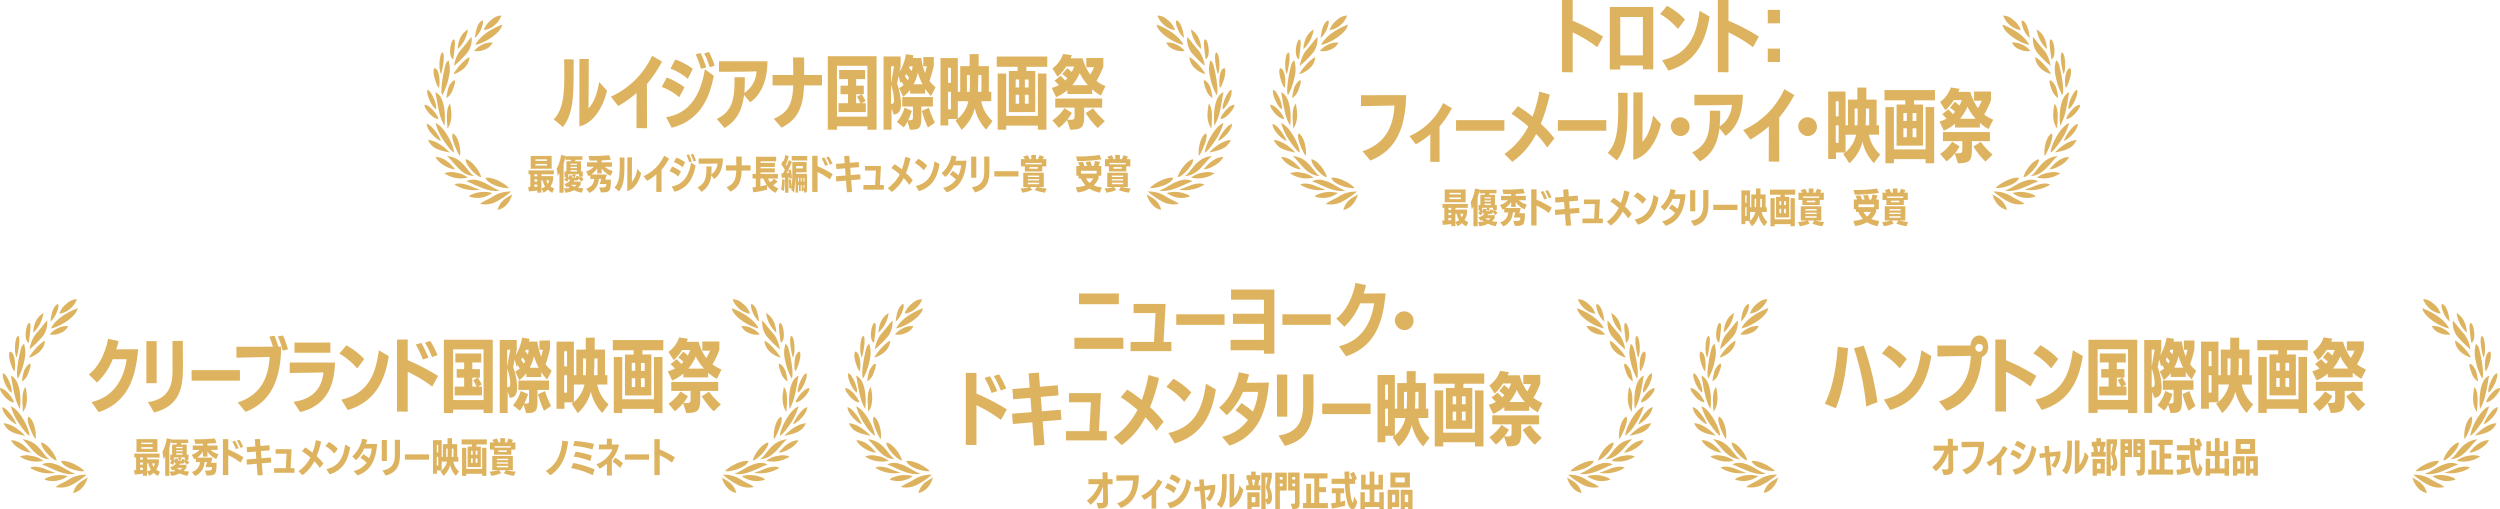
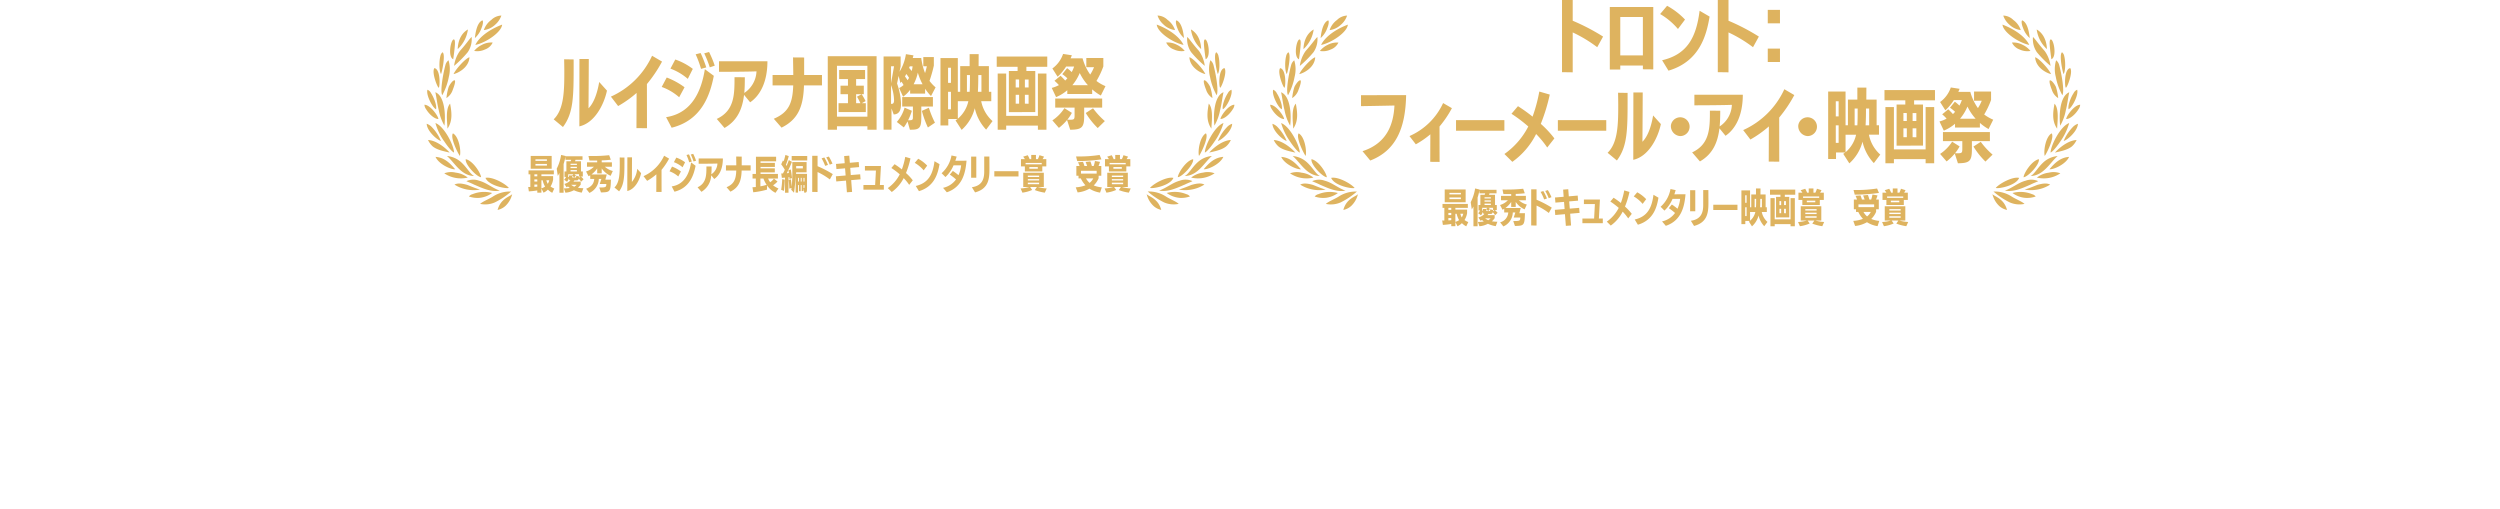
<svg xmlns="http://www.w3.org/2000/svg" id="txt_prize.svg" width="747.5" height="152.281" viewBox="0 0 747.5 152.281">
  <defs>
    <style>
      .cls-1 {
        fill: #deb35f;
        fill-rule: evenodd;
      }
    </style>
  </defs>
  <path id="prize" class="cls-1" d="M1276.8,151.148c3.08-2.966,3.18-8.536,3.18-14.2,0-1.269-.03-2.536-0.05-3.755l2.84,0.049v1.22c0,9.851,0,14.728-3.2,18.985Zm7.7-18.03h2.8s-0.05,11.168-.09,14.73c1.42-1.387,2.56-4.064,3.2-7.866l2.32,2.582c-0.85,4.065-3.63,9.661-8.25,10.69Zm17.05,20.66,0.04-10.521a32.947,32.947,0,0,1-5.52,3.922l-2.16-2.823a24.637,24.637,0,0,0,12.31-12.217l2.98,1.744a39.452,39.452,0,0,1-4.52,6.72q0,3.48.02,13.2Zm12.77-9.23a16.037,16.037,0,0,0-5.22-3.084l1.5-2.821a22.46,22.46,0,0,1,5.33,2.916Zm-3.91,5.954c7.89-1.218,10.6-8.105,11.59-14.346l2.68,1.984c-1.07,5.405-3.44,13.247-12.61,15.518Zm6.49-11.452a16.832,16.832,0,0,0-5.19-3.062l1.45-2.726a18.8,18.8,0,0,1,5.24,2.8Zm3.96-2.99a30.95,30.95,0,0,0-1.61-4.352l1.49-.382a40.125,40.125,0,0,1,1.69,4.3Zm2.61-.455a29.228,29.228,0,0,0-1.66-4.184l1.45-.407a31.051,31.051,0,0,1,1.7,4.089Zm10.25,8.225c-0.48,4.018-1.87,7.629-5.84,9.9l-2.32-2.7c5.31-2.487,5.31-7.293,5.31-12.483l3.08,0.025c0,1.577-.02,3.157-0.16,4.686a8.089,8.089,0,0,0,3.65-6.455c-2.54.119-10.1,0.143-11.21,0.143v-3.157h14.48c0,6.265-2.23,10.283-5.17,12.267Zm8.89,7.15c4.41-1.888,5.64-4.612,5.81-9.97h-6.17V137.9h6.19c0-1.436-.05-3.085-0.07-5.261l3.32,0.024V137.9h5.33v3.108h-5.38c-0.19,6.48-1.85,10.21-6.71,12.626Zm27.99,3.277v-1.028h-9.1v1.028h-2.75V132.282h14.6v21.975h-2.75Zm0-19.106h-9.1v15.208h9.1V135.151Zm-8.63,13.822v-2.655h2.82v-2.677h-2.23v-2.56h2.23V139.1h-2.63v-2.7h7.75v2.7h-2.68v1.983h2.3v2.56h-0.64a18.152,18.152,0,0,1,1.17,2.056l-1.12.621h1.19v2.655h-8.16Zm6.54-2.655a17.223,17.223,0,0,0-1.02-1.937l1.38-.74h-1.64v2.677h1.28Zm21.11-2.128a14.022,14.022,0,0,1-1.76-2.2v1.459h-4.48v-1.125a8.955,8.955,0,0,1-2.11,2.057l-1.18-2.583a6.2,6.2,0,0,0,1.32-.907,10.838,10.838,0,0,0-.61-1l-0.33.406-0.53-2.128-0.47,2.272a20.074,20.074,0,0,1,1.19,6c0,1.817-.43,3.18-2.19,3.253l-0.66-1.818v6.36h-2.37v-21.88h5.1v2.919l-0.33,1.649a14.236,14.236,0,0,0,1.91-5.26l2.26,0.358-0.22.789h2.54a18.832,18.832,0,0,0,1.14,4.5c0.21-.67.4-1.386,0.54-2.031h-1.06v-2.751h3.15v2.557a40.06,40.06,0,0,1-1.3,4.568,11.849,11.849,0,0,0,1.82,1.938Zm-11.05-8.918h-0.9v5.093Zm-0.76,11.261c0.52,0,.76-0.286.76-1.122a14.109,14.109,0,0,0-.9-4.5v5.62h0.14Zm5.5,7.724-0.71-2.487a13.654,13.654,0,0,1-1.11,1.794l-2.09-1.627a11.131,11.131,0,0,0,2.32-4.281l2.18,0.933a17.019,17.019,0,0,1-1.14,2.847c1.33,0,1.45-.12,1.45-0.885v-3.229h-3.2V144.5h9.18v2.821h-3.47v3.2c0,3.061-.47,3.731-2.98,3.731h-0.43Zm-1.47-15.925c0.26,0.358.55,0.741,0.78,1.124a5.448,5.448,0,0,0,.43-0.718,9.875,9.875,0,0,0-.81-1.149Zm1.42-3.037-0.19.479c0.26,0.286.52,0.6,0.79,0.931a10.765,10.765,0,0,0,.26-1.41h-0.86Zm3.84,5.379a19.2,19.2,0,0,1-1.42-3.489,13.44,13.44,0,0,1-1.26,3.489h2.68Zm1.59,12.913a29.175,29.175,0,0,1-1.8-4.972l2.09-.933a29.012,29.012,0,0,0,1.82,4.471Zm17.41,0.646a13.656,13.656,0,0,1-3.39-6.408,13.021,13.021,0,0,1-3.93,6.479l-1.83-2.845,0.59-.407h-2.75v1.938h-2.34V132.833h5.19v10.09h0.71v-7.676h2.82v-3.586h2.7l-0.02,3.586h3.08v7.676h0.71v2.8h-3.01a10.661,10.661,0,0,0,3.39,5.954Zm-10.52-18.508h-0.86v4.52h0.86v-4.52Zm0,7.2h-0.86v5.237h0.86v-5.237Zm2.06,2.8v5.238a9.5,9.5,0,0,0,3.15-5.238h-3.15Zm3.53-2.8c0.1-1.484.1-3.228,0.1-5.021h-0.91v5.021h0.81Zm3.53-5.021h-0.94c0,1.817-.03,3.419-0.12,5.021h1.06V137.9ZM1412.9,149V136.705h2.61v-1.267h-6.24v-3.061h15.11v3.061h-6.24v1.267h2.66v12.268Zm8.68,5.261v-1.243h-9.48v1.243h-2.54v-16.81h2.54V150.12h9.48V137.447h2.56v16.81h-2.56Zm-5.62-15.018-1.02-.023v2.392h1.02v-2.369Zm0,4.568h-1.02v2.654h1.02v-2.654Zm2.84-4.568h-1.11v2.369h1.11v-2.369Zm0,4.568h-1.11v2.654l1.11,0.025v-2.679Zm21.6,0.216a13.833,13.833,0,0,1-2.59-1.842v1.388h-7.44v-1.126a12.569,12.569,0,0,1-3.35,2.058l-1.3-2.75a9.338,9.338,0,0,0,2.14-.838,10.748,10.748,0,0,0-1.33-1.29l1.82-1.507c0.43,0.407.95,0.934,1.4,1.435l0.64-.67a11.14,11.14,0,0,0-1.52-1.243l1.45-1.793a12.332,12.332,0,0,1,1.37,1.172,9.847,9.847,0,0,0,.72-1.651h-2.4a13.622,13.622,0,0,1-2.54,3.037l-1.56-2.464a8.854,8.854,0,0,0,3.2-4.351l2.63,0.407-0.38.909h3.58a15.411,15.411,0,0,0,2.28,4.855,11.669,11.669,0,0,0,1.14-2.2h-2.3v-2.749h5.09v2.51a24.569,24.569,0,0,1-2.06,4.353,12.269,12.269,0,0,0,2.7,1.553Zm-4.98,3.61v2.417c0,3.608-.72,4.16-4.18,4.207l-0.94-2.917a15.53,15.53,0,0,1-2.44,2.367l-1.95-2.248a12.5,12.5,0,0,0,3.6-3.659l2.23,1.411a12.99,12.99,0,0,1-1.37,2.056h0.78c1.26,0,1.4-.143,1.4-1.337v-2.3h-5.79v-2.7h14.04v2.7h-5.38Zm1.11-6.7a15.5,15.5,0,0,1-2.44-3.635,14.48,14.48,0,0,1-2.2,3.635h4.64Zm2.94,12.818a23.007,23.007,0,0,1-3.58-4.5l2.18-1.411a22.792,22.792,0,0,0,3.53,3.826Zm-163.09,19.358a4.529,4.529,0,0,1-1.31-.956,4.21,4.21,0,0,1-1.3.92l-0.64-1.243v1.243h-1.23v-0.669a24.022,24.022,0,0,1-2.52.286l-0.2-1.327c0.18,0.012.39,0.012,0.64,0.012V167.6h-0.54v-1.183h7.57V167.6h-3.72v0.525h3.5v1.065a5.766,5.766,0,0,1-.77,2.045,4.853,4.853,0,0,0,1.12.609Zm-6.45-7.186v-3.837h6.27v3.837h-6.27Zm1.97,1.674h-0.87v0.6h0.87v-0.6Zm0,1.507h-0.87v0.634h0.87v-0.634Zm0,1.53h-0.87v0.706l0.87-.071v-0.635Zm2.88-7.519h-3.43v0.453h3.43V163.12Zm0,1.362h-3.43v0.5h3.43v-0.5Zm-1.65,4.878v2.427a3.882,3.882,0,0,0,1.1-.527,6,6,0,0,1-.72-1.9h-0.38Zm1.48,0a4.326,4.326,0,0,0,.43,1.087,4.184,4.184,0,0,0,.44-1.087h-0.87Zm10.59,3.706a8.486,8.486,0,0,1-2.35-.718,6.389,6.389,0,0,1-2.54.741l-0.46-1.29a10.23,10.23,0,0,0,1.77-.131c-0.19-.144-0.36-0.288-0.54-0.444a2.639,2.639,0,0,1-.44.228l-0.64-.992a3.82,3.82,0,0,0,1.81-1.054c-0.35-.023-0.43-0.2-0.43-0.62v-0.037a4.149,4.149,0,0,1-.59,1.077l-0.85-.622a3.286,3.286,0,0,0,.56-0.825h-0.46v-1.638h0.56v-3.049h1.28a2.59,2.59,0,0,0,.15-0.442h-1.72v-0.944a17.209,17.209,0,0,1-.54,2.2v8.583h-1.25v-5.905c-0.18.335-.34,0.646-0.49,0.885l-0.32-2.164a13.67,13.67,0,0,0,1.31-4.113l1.33,0.322-0.03.084h5.1v1.052h-2.08l-0.16.442h1.79v3.049h0.54v1.519h-0.57a7.119,7.119,0,0,1,.8.813l-0.73.717a5.475,5.475,0,0,0-.73-0.91,0.571,0.571,0,0,1-.59.539h-0.7c-0.08.12-.18,0.238-0.27,0.358h2.16v0.884a5.264,5.264,0,0,1-.83.946,10.825,10.825,0,0,0,1.62.144Zm-4.06-5.5v0.8l0.24,0.1v-0.526h0.94l0.41-.37h-1.59Zm2.6-3.145h-1.9v0.371h1.9v-0.371Zm0,0.933h-1.9v0.382h1.9v-0.382Zm0,0.958h-1.9v0.429h1.9v-0.429Zm-1.73,4.41a5.944,5.944,0,0,0,.93.574,3.311,3.311,0,0,0,.73-0.574h-1.66Zm0.9-2.163a3.02,3.02,0,0,0-.55-0.586v0.43c0,0.156.04,0.156,0.17,0.156h0.38Zm1.48-.3v-0.694h-1.4a3.031,3.031,0,0,1,.46.37l-0.52.623h0.29c0.28,0,.29-0.049.35-0.562l0.83,0.274c-0.02.132-.04,0.252-0.06,0.37l0.47-.381h-0.42Zm6.04,3.275c1.88-.011,2.1-0.023,2.11-1.052h-1.97l0.49-1.518h-0.76a4.75,4.75,0,0,1-2.82,4.185l-0.98-1.232c1.88-.742,2.32-1.77,2.43-2.953h-1.2v-1.076c-0.17.095-.34,0.192-0.5,0.275l-0.75-1.423a5.6,5.6,0,0,0,2.34-1.411h-2.06V164h3.05v-0.539c-0.79.013-1.59,0.013-2.31,0.013l-0.3-1.364c0.37,0.011.76,0.011,1.16,0.011a44.419,44.419,0,0,0,5.03-.25l0.49,1.352c-0.81.106-1.74,0.166-2.72,0.2V164h3.05v1.326h-2.1a5.436,5.436,0,0,0,2.37,1.267l-0.65,1.447a6.258,6.258,0,0,1-2.67-2.224v1.507h-1.35v-1.5a7.048,7.048,0,0,1-1.72,1.807h4.58l-0.42,1.553h1.68a1.011,1.011,0,0,1-.02.251c-0.09,3.5-.37,3.492-2.97,3.574Zm4.54,0c1.54-1.483,1.59-4.268,1.59-7.1,0-.634-0.01-1.269-0.02-1.877l1.42,0.023v0.611c0,4.924,0,7.363-1.6,9.492Zm3.86-9.013h1.39s-0.02,5.582-.04,7.362a7.3,7.3,0,0,0,1.6-3.934l1.16,1.293c-0.43,2.032-1.82,4.831-4.13,5.345Zm8.65,10.329,0.02-5.262a16.085,16.085,0,0,1-2.76,1.962l-1.07-1.412a12.341,12.341,0,0,0,6.15-6.109l1.49,0.872a20.3,20.3,0,0,1-2.26,3.361q0,1.74.01,6.6Zm6.57-4.616a7.99,7.99,0,0,0-2.61-1.541l0.75-1.411a11.076,11.076,0,0,1,2.66,1.458Zm-1.96,2.977c3.95-.609,5.3-4.052,5.8-7.174l1.34,0.995c-0.53,2.7-1.72,6.622-6.31,7.759Zm3.25-5.726a8.381,8.381,0,0,0-2.6-1.531l0.73-1.362a9.5,9.5,0,0,1,2.62,1.4Zm1.98-1.494a15.53,15.53,0,0,0-.81-2.177l0.75-.192a18.3,18.3,0,0,1,.84,2.152Zm1.3-.229a14.672,14.672,0,0,0-.83-2.091l0.73-.2a15.575,15.575,0,0,1,.85,2.044Zm5.28,4.113a6.033,6.033,0,0,1-2.92,4.95l-1.16-1.351c2.65-1.242,2.65-3.645,2.65-6.24l1.55,0.01c0,0.791-.02,1.579-0.09,2.344a4.021,4.021,0,0,0,1.83-3.227c-1.27.059-5.05,0.072-5.61,0.072v-1.578h7.24c0,3.131-1.11,5.141-2.58,6.133Zm4.59,3.576c2.2-.944,2.82-2.308,2.9-4.986h-3.08v-1.553h3.09c0-.718-0.02-1.543-0.03-2.631l1.65,0.011v2.62h2.67v1.553H1333c-0.09,3.241-.92,5.1-3.35,6.313Zm14.63,1.673a6.948,6.948,0,0,1-2.53-2.212v1.256a23.659,23.659,0,0,1-4.12.789l-0.23-1.519h0.16c0.26,0,.54-0.024.84-0.047v-2.535h-0.98v-1.374h1.02v-5.154h6.03v1.376h-4.66v0.465h4.29v1.208h-4.29v0.429h4.27v1.209h-4.27v0.467h5.2v1.374h-2.93a4.478,4.478,0,0,0,.61,1.1,4.12,4.12,0,0,0,1.12-1.089l1.07,0.874a6.621,6.621,0,0,1-1.32,1.136,6.786,6.786,0,0,0,1.61.943Zm-4.51-4.268v2.331a15.891,15.891,0,0,0,1.86-.454,8.8,8.8,0,0,1-.95-1.877h-0.91Zm6.21,3.373a25.991,25.991,0,0,0,.31-3.194l0.77,0.168a32.18,32.18,0,0,1-.25,3.336Zm1.15,0.859v-4.506l-0.95.071-0.18-1.317h0.51c0.19-.345.38-0.716,0.56-1.11a16.147,16.147,0,0,0-1.08-1.626l0.53-1.172,0.2,0.276a16.427,16.427,0,0,0,.53-1.913l1,0.358a22.8,22.8,0,0,1-.85,2.606l0.2,0.323c0.26-.609.49-1.208,0.67-1.746l0.92,0.527a35.72,35.72,0,0,1-1.53,3.407l0.62-.071c-0.05-.3-0.1-0.587-0.14-0.8l0.71-.264c0.15,0.742.29,1.782,0.37,2.571l-0.76.287-0.04-.575-0.25.037v4.638h-1.04Zm5.52-1.35V172.6h-0.54v-1.795h-0.28v1.831h-0.53v-1.831h-0.28v2.261h-0.71v-5.2a52.351,52.351,0,0,1-.49,5.225l-0.83-.885a4.938,4.938,0,0,0,.09-0.561l-0.67.228a25.425,25.425,0,0,0-.19-2.6l0.67-.178c0.1,0.667.19,1.552,0.23,2.248,0.15-1.35.19-3.085,0.19-4.149v-3.277h4.27V167h-3.13v0.466l3.26-.01v4.147c0,1.267-.08,1.482-0.81,1.482Zm-3.53-8.287v-1.338h4.65v1.338h-4.65Zm3.34,1.675h-2v0.693h2v-0.693Zm-1.16,3.527h-0.28v1.089h0.28v-1.089Zm0.81,0h-0.28v1.089h0.28v-1.089Zm0.84,0h-0.3v1.089h0.3v-1.089Zm0,2.151h-0.3v0.873c0.29,0,.3-0.047.3-0.274v-0.6Zm2.31,2.057v-10.8h1.6v3.1a31.669,31.669,0,0,1,4.55,2.367l-0.88,1.591a20.2,20.2,0,0,0-3.67-2.212v5.965Zm3.87-7.8a14,14,0,0,0-1.06-2.247l0.82-.251a16.327,16.327,0,0,1,1.08,2.224Zm1.37-.357a13.774,13.774,0,0,0-1.05-2.178l0.79-.249a16.057,16.057,0,0,1,1.08,2.117Zm5.13,8.261-0.27-3.49-2.91.25-0.11-1.542,2.91-.239-0.17-2.142-2.58.216-0.13-1.529,2.6-.216-0.16-2.141,1.53-.119,0.17,2.129,2.65-.228,0.12,1.518-2.65.229,0.16,2.152,2.81-.229,0.12,1.508-2.81.239,0.27,3.526Zm4.94-.79v-1.387h3.5l0.24-4.327h-3.29V165.1h4.79l-0.31,5.69h1.18v1.387h-6.11Zm13.69-1.433a14.763,14.763,0,0,0-1.65-2.021,11.421,11.421,0,0,1-3.56,4.161l-1.19-1.173a11.2,11.2,0,0,0,3.57-4.112,21.641,21.641,0,0,0-2.51-1.9l0.97-1.135a22.6,22.6,0,0,1,2.18,1.566,23.124,23.124,0,0,0,1.01-3.755l1.56,0.456a25.8,25.8,0,0,1-1.34,4.376,15.319,15.319,0,0,1,2.03,2.175Zm4.33-4.34a10.268,10.268,0,0,0-2.67-2.237l1.04-1.231a10.825,10.825,0,0,1,2.68,2.057Zm-2.37,4.674c3.75-.873,5.11-3.433,5.6-7.4l1.5,0.873c-0.44,2.582-1.37,6.671-6.15,8.083Zm8.16,0.562a6.48,6.48,0,0,0,3.88-2.522,17.091,17.091,0,0,0-1.85-1.436l0.9-1.1a16.965,16.965,0,0,1,1.69,1.268,9.313,9.313,0,0,0,.79-2.94h-2.27a10.363,10.363,0,0,1-2.42,3.5l-1.15-1.147a9.339,9.339,0,0,0,2.96-5.309l1.54,0.335c-0.11.407-.25,0.836-0.39,1.255,0.99-.012,2.88-0.024,3.34-0.024-0.29,3.349-1.07,7.832-5.89,9.446Zm8.4-3.025v-6.312h1.54v6.312h-1.54Zm0.22,2.834c3.16-.442,3.66-2.606,3.69-4.485v-4.685h1.54s0.02,2.258.02,3.7c0,2.859-.19,5.943-4.3,7.02Zm6.71-3.217v-1.578h7.23v1.578h-7.23Zm15.1,4.843a13.35,13.35,0,0,1-3-.776l0.64-.922h-2.04l0.62,0.886a10.717,10.717,0,0,1-2.92.812l-0.54-1.256a10.394,10.394,0,0,0,2.62-.442h-1.83v-4.257h6.15v4.257h-1.83a11.9,11.9,0,0,0,2.69.442Zm-5.97-6.337v-1.519h-1.16v-2.164h1.18a8.521,8.521,0,0,0-.52-0.74l1.36-.432a8.454,8.454,0,0,1,.57,1.172h0.48v-1.266H1421v1.266h0.57a7.367,7.367,0,0,0,.48-1.183l1.36,0.431a6.156,6.156,0,0,1-.43.752h1.12v2.164h-1.2v1.519h-5.22Zm5.04-2.546h-4.82v0.418h4.82V164.2Zm-0.77,3.778h-3.38v0.417h3.38v-0.417Zm0,1.063h-3.38v0.407h3.38v-0.407Zm0,1.065h-3.38v0.442h3.38V170.1Zm-0.4-4.664h-2.52v0.491h2.52v-0.491Zm18.62,7.629a8.27,8.27,0,0,1-3.17-1.184,8.69,8.69,0,0,1-3.54,1.125l-0.56-1.519a9.54,9.54,0,0,0,2.9-.609,8.106,8.106,0,0,1-1.39-2.069h-0.68v-0.791h-0.65V165.1h0.96a9.438,9.438,0,0,0-.46-1.111l1.49-.121c0.15,0.371.3,0.813,0.43,1.232h0.79a9.77,9.77,0,0,0-.45-1.219l1.44-.144a12.173,12.173,0,0,1,.44,1.363h0.54a8.014,8.014,0,0,0,.38-1.494l1.51,0.262a12.669,12.669,0,0,1-.43,1.232h0.82v2.916h-0.8v0.755a6.365,6.365,0,0,1-1.47,2.139,8.039,8.039,0,0,0,2.42.575Zm0.41-9.937a52.886,52.886,0,0,1-7.24.515l-0.35-1.387h0.65a39.16,39.16,0,0,0,6.39-.453Zm-1.43,3.42h-4.69v0.825h4.69v-0.825Zm-3.2,2.261a5.125,5.125,0,0,0,1.09,1.351,3.941,3.941,0,0,0,1.1-1.351h-2.19Zm12.82,4.268a13.35,13.35,0,0,1-3-.776l0.64-.922h-2.04l0.62,0.886a10.619,10.619,0,0,1-2.92.812l-0.54-1.256a10.472,10.472,0,0,0,2.62-.442h-1.83v-4.257h6.15v4.257h-1.82a11.818,11.818,0,0,0,2.68.442Zm-5.96-6.337v-1.519h-1.17v-2.164h1.18a6.789,6.789,0,0,0-.52-0.74l1.36-.432a8.454,8.454,0,0,1,.57,1.172h0.48v-1.266h1.41v1.266h0.57a7.367,7.367,0,0,0,.48-1.183l1.36,0.431a6.156,6.156,0,0,1-.43.752h1.12v2.164h-1.2v1.519h-5.21Zm5.03-2.546h-4.82v0.418h4.82V164.2Zm-0.77,3.778h-3.38v0.417h3.38v-0.417Zm0,1.063h-3.38v0.407h3.38v-0.407Zm0,1.065h-3.38v0.442h3.38V170.1Zm-0.4-4.664h-2.52v0.491h2.52v-0.491Zm-199.33.645c-1.77-2.113-3.42-3.517-5.87-3.7C1242.41,164.529,1246.05,166.2,1247.34,166.082Zm3.76,2.486a7.155,7.155,0,0,0-3.58-1.473,5.753,5.753,0,0,0-3.43.2A8.867,8.867,0,0,0,1251.1,168.568Zm5.3,0.093c0.99,2.424,6.53,3.363,6.99,2.989C1262.19,170.263,1258.31,168.2,1256.4,168.661Zm-1.61,5.952a7.587,7.587,0,0,0,3.61-1.433,9.156,9.156,0,0,0-5.86.351,1.908,1.908,0,0,0-1.08.692A7.772,7.772,0,0,0,1254.79,174.613Zm-0.05-2.451c-1.36-.41-2.53-0.9-3.78-1.4-1.64-.46-2.84-0.6-3.82-0.093a10.382,10.382,0,0,0,3.37,1.393A10.644,10.644,0,0,0,1254.74,172.162Zm-14-12.824c1.49,1.14,3.85,1.459,4.95,1.78-0.32-.474-3.43-3.629-6.46-3.781A5.862,5.862,0,0,0,1240.74,159.338Zm-2.13-11.279c0.78,1.344,2.41,2.984,3.71,3.01,0.07-.714-2.33-4.229-4.16-4.278A2.4,2.4,0,0,0,1238.61,148.059Zm0.45-5.762c-0.52,1.569,1.62,5.523,2.57,5.845,0.28-1.046-.62-3.484-1.48-4.783A2.118,2.118,0,0,0,1239.06,142.3Zm4.03,15.324a13.144,13.144,0,0,0-2.6-4.014,3.776,3.776,0,0,0-1.66-1.126C1238.9,154.626,1241.91,157.3,1243.09,157.621Zm-0.68-15.926c0.36,0.127.68-5.52-1.28-5.851C1240.25,137.052,1242.01,141.545,1242.41,141.7Zm1.62,15.982c1.14,1.711,2.35,3.164,2.97,3.418,0.02-1.964-2.86-7.833-5.56-8.827A17.94,17.94,0,0,0,1244.03,157.677Zm4.73,4.407c0.39-1.491-.28-5.762-2.08-6.735C1245.73,156.567,1248.37,161.724,1248.76,162.084Zm10.51-39.2a6.216,6.216,0,0,0,1.89-2.758,4.441,4.441,0,0,0-3,1.3,6.139,6.139,0,0,0-2.24,3.046A6.023,6.023,0,0,0,1259.27,122.888Zm-7.65,9.722c-0.99.18-3.99,3.331-4.76,5.023C1247.89,137.441,1251.42,135.86,1251.62,132.61Zm6.94-4.409a5.82,5.82,0,0,0-3.24.7,6.669,6.669,0,0,0-2.3,1.806,5.364,5.364,0,0,0,3.23-.431A4.038,4.038,0,0,0,1258.56,128.2Zm-3.06-6.637c-1.9.72-2.21,4.948-2.26,5.3a7.263,7.263,0,0,0,2-3.043C1255.63,122.908,1255.82,121.776,1255.5,121.564Zm4.53,56.683a4.931,4.931,0,0,0,2.38-1.23,7.043,7.043,0,0,0,1.99-3.513C1263.87,174.241,1260.95,174.734,1260.03,178.247Zm-5.23-1.806a7.276,7.276,0,0,0,4.38-.43,22.535,22.535,0,0,0,4.9-3.265,9.336,9.336,0,0,0-5.48,1.52C1257.43,175,1255.51,175.743,1254.8,176.441Zm6.59-53.6c-4.69,1.784-7.25,4.353-8.01,6.079C1256.73,128.172,1261.18,125.059,1261.39,122.843Zm-17.81,8.259a1.9,1.9,0,0,0-.66,1.172c-0.39,1.476-.41,4.282.17,5.314C1243.18,138.015,1244.62,131.807,1243.58,131.1Zm3.37-3.834c-0.91-.024-1.89,5.18-0.19,5.938,0.09-.625.43-2.975,0.51-4.435C1247.33,127.693,1247.18,127.276,1246.95,127.268Zm1.16,2.894a9.813,9.813,0,0,0,3.05-5.875C1248.7,125.681,1248.13,128.523,1248.11,130.162Zm4.98,40.552c2.29,1,5,2.271,7.58,1.768-2.26-.8-3.9-2.349-6.17-2.966a4.915,4.915,0,0,0-3.79.129C1251.15,169.892,1252.04,170.158,1253.09,170.714Zm-8.69-35.661c-0.72,2.731-1.6,7.789-.91,8.891a18.3,18.3,0,0,0,1.97-5.523,9.1,9.1,0,0,0-.11-4.924A2.709,2.709,0,0,0,1244.4,135.053Zm8.58,33.045c-1.16-.618-2.08-2.431-3.68-3.954a7.283,7.283,0,0,0-4.41-2.02C1247.16,164.044,1249.04,167.969,1252.98,168.1Zm-2.47-5.031c-0.31,1.537,3.23,5.272,4.58,5.408C1255,167.208,1252.62,163.488,1250.51,163.067Zm-5.78-18.264a4.552,4.552,0,0,0,1.9-2.49c0.19-.461.91-2.315,0.62-2.8-0.58-.239-1.64,1.46-1.85,1.962A16.564,16.564,0,0,0,1244.73,144.8Zm2.29-9.621a31.533,31.533,0,0,0,4.09-4.11,6.887,6.887,0,0,0,1.16-4.545c-0.86.812-1.31,1.729-3.5,4.183A9.732,9.732,0,0,0,1247.02,135.182Zm-1.98,18.761c1.69-2.378,1.19-5.264.79-7.474C1244.33,148.048,1245.03,152.36,1245.04,153.943Zm-2.58-5.446a14.536,14.536,0,0,0,1.67,4.551c0.41-3.053.11-8.875-2.71-9.99C1241.76,144.538,1241.95,146.461,1242.46,148.5Zm228.7,17.585c1.77-2.113,3.43-3.517,5.87-3.7C1476.09,164.529,1472.46,166.2,1471.16,166.082Zm-3.75,2.486a7.084,7.084,0,0,1,3.57-1.473,5.747,5.747,0,0,1,3.43.2A8.845,8.845,0,0,1,1467.41,168.568Zm-5.3.093c-1,2.424-6.54,3.363-7,2.989C1456.31,170.263,1460.2,168.2,1462.11,168.661Zm1.6,5.952a7.587,7.587,0,0,1-3.61-1.433,9.15,9.15,0,0,1,5.86.351,1.908,1.908,0,0,1,1.08.692A7.772,7.772,0,0,1,1463.71,174.613Zm0.05-2.451c1.36-.41,2.53-0.9,3.78-1.4,1.64-.46,2.85-0.6,3.82-0.093a10.382,10.382,0,0,1-3.37,1.393A10.637,10.637,0,0,1,1463.76,172.162Zm14-12.824c-1.48,1.14-3.84,1.459-4.95,1.78,0.33-.474,3.43-3.629,6.46-3.781A5.621,5.621,0,0,1,1477.76,159.338Zm2.14-11.279c-0.79,1.344-2.42,2.984-3.72,3.01-0.06-.714,2.33-4.229,4.16-4.278A2.454,2.454,0,0,1,1479.9,148.059Zm-0.46-5.762c0.52,1.569-1.62,5.523-2.57,5.845-0.28-1.046.62-3.484,1.49-4.783A2.147,2.147,0,0,1,1479.44,142.3Zm-4.03,15.324a13.144,13.144,0,0,1,2.6-4.014,3.833,3.833,0,0,1,1.66-1.126C1479.6,154.626,1476.59,157.3,1475.41,157.621Zm0.69-15.926c-0.37.127-.69-5.52,1.27-5.851C1478.26,137.052,1476.5,141.545,1476.1,141.7Zm-1.63,15.982c-1.14,1.711-2.35,3.164-2.97,3.418-0.01-1.964,2.86-7.833,5.57-8.827A18.251,18.251,0,0,1,1474.47,157.677Zm-4.73,4.407c-0.39-1.491.28-5.762,2.08-6.735C1472.77,156.567,1470.13,161.724,1469.74,162.084Zm-10.51-39.2a6.1,6.1,0,0,1-1.88-2.758,4.476,4.476,0,0,1,3,1.3,6.171,6.171,0,0,1,2.23,3.046A6.023,6.023,0,0,1,1459.23,122.888Zm7.65,9.722c0.99,0.18,3.99,3.331,4.77,5.023C1470.62,137.441,1467.08,135.86,1466.88,132.61Zm-6.94-4.409a5.852,5.852,0,0,1,3.25.7,6.724,6.724,0,0,1,2.29,1.806,5.324,5.324,0,0,1-3.22-.431A4.058,4.058,0,0,1,1459.94,128.2Zm3.06-6.637c1.9,0.72,2.21,4.948,2.26,5.3a7.263,7.263,0,0,1-2-3.043C1462.87,122.908,1462.68,121.776,1463,121.564Zm-4.53,56.683a4.913,4.913,0,0,1-2.37-1.23,7.047,7.047,0,0,1-2-3.513C1454.63,174.241,1457.55,174.734,1458.47,178.247Zm5.23-1.806a7.276,7.276,0,0,1-4.38-.43,22.778,22.778,0,0,1-4.9-3.265,9.336,9.336,0,0,1,5.48,1.52C1461.07,175,1462.99,175.743,1463.7,176.441Zm-6.58-53.6c4.68,1.784,7.24,4.353,8,6.079C1461.77,128.172,1457.32,125.059,1457.12,122.843Zm17.8,8.259a1.9,1.9,0,0,1,.66,1.172c0.39,1.476.41,4.282-.17,5.314C1475.32,138.015,1473.88,131.807,1474.92,131.1Zm-3.37-3.834c0.91-.024,1.89,5.18.19,5.938-0.09-.625-0.43-2.975-0.51-4.435C1471.17,127.693,1471.32,127.276,1471.55,127.268Zm-1.16,2.894a9.867,9.867,0,0,1-3.05-5.875C1469.8,125.681,1470.37,128.523,1470.39,130.162Zm-4.98,40.552c-2.29,1-5,2.271-7.58,1.768,2.26-.8,3.9-2.349,6.17-2.966a4.915,4.915,0,0,1,3.79.129C1467.35,169.892,1466.46,170.158,1465.41,170.714Zm8.7-35.661c0.72,2.731,1.59,7.789.9,8.891a18.614,18.614,0,0,1-1.97-5.523,9.1,9.1,0,0,1,.11-4.924A2.758,2.758,0,0,1,1474.11,135.053Zm-8.59,33.045c1.16-.618,2.08-2.431,3.68-3.954a7.283,7.283,0,0,1,4.41-2.02C1471.34,164.044,1469.47,167.969,1465.52,168.1Zm2.47-5.031c0.32,1.537-3.23,5.272-4.58,5.408C1463.5,167.208,1465.88,163.488,1467.99,163.067Zm5.78-18.264a4.6,4.6,0,0,1-1.9-2.49c-0.19-.461-0.91-2.315-0.62-2.8,0.58-.239,1.64,1.46,1.85,1.962A15.892,15.892,0,0,1,1473.77,144.8Zm-2.29-9.621a31.533,31.533,0,0,1-4.09-4.11,6.887,6.887,0,0,1-1.16-4.545c0.86,0.812,1.32,1.729,3.51,4.183A9.8,9.8,0,0,1,1471.48,135.182Zm1.98,18.761c-1.69-2.378-1.18-5.264-.79-7.474C1474.18,148.048,1473.47,152.36,1473.46,153.943Zm2.58-5.446a14.536,14.536,0,0,1-1.67,4.551c-0.41-3.053-.11-8.875,2.71-9.99C1476.75,144.538,1476.55,146.461,1476.04,148.5Zm102.25-11.428V115.477h3.2v6.193a62.731,62.731,0,0,1,9.08,4.735l-1.75,3.179a40.49,40.49,0,0,0-7.33-4.422v11.931Zm24.18-.861v-1.123h-6.76v1.2h-3.13v-18.7h13v18.654Zm0-15.637h-6.76v11.477h6.76V120.571Zm10.49,3.586a20.5,20.5,0,0,0-5.33-4.472l2.08-2.463a21.667,21.667,0,0,1,5.36,4.113Zm-4.74,9.349c7.52-1.746,10.22-6.862,11.21-14.8l2.99,1.747c-0.88,5.163-2.73,13.343-12.3,16.164Zm16.65,3.563V115.477h3.2v6.193a62.221,62.221,0,0,1,9.08,4.735l-1.75,3.179a40.152,40.152,0,0,0-7.33-4.422v11.931Zm14.94-14.611v-4.017h3.65v4.017h-3.65Zm0,11.575v-4.017h3.65v4.017h-3.65Zm-121.17,26.661c7.37-2.391,9.27-8.13,9.55-13.653-2.72.071-10,.19-10,0.19v-3.275s12.26-.025,13.49-0.025c-0.19,10.068-3.13,16.6-10.72,19.561Zm20.25,3.181,0.03-8.228a26.005,26.005,0,0,1-4.34,2.99l-1.9-2.463a19.783,19.783,0,0,0,10.06-9.874l2.63,1.529a31.451,31.451,0,0,1-3.7,5.476c0,1.89,0,5.381.02,10.594Zm7.71-9.3v-3.157h14.46v3.157H1546.6Zm27.27,5.02a29.013,29.013,0,0,0-3.32-4.041,22.6,22.6,0,0,1-7.11,8.322l-2.37-2.345a22.709,22.709,0,0,0,7.14-8.225,43.75,43.75,0,0,0-5.03-3.8l1.94-2.273a46.334,46.334,0,0,1,4.37,3.133,46.244,46.244,0,0,0,2.01-7.509l3.13,0.91a54.535,54.535,0,0,1-2.68,8.752,30.482,30.482,0,0,1,4.06,4.352Zm3.18-5.02v-3.157h14.47v3.157h-14.47Zm14.87,6.6c3.08-2.965,3.18-8.537,3.18-14.2,0-1.268-.03-2.535-0.05-3.754l2.85,0.047v1.22c0,9.851,0,14.73-3.2,18.987Zm7.71-18.029h2.79s-0.04,11.167-.09,14.73c1.42-1.388,2.56-4.066,3.2-7.867l2.32,2.582c-0.85,4.066-3.62,9.661-8.25,10.689Zm11.22,9.851a2.81,2.81,0,1,1,2.77,3.18A2.982,2.982,0,0,1,1610.85,152.994Zm14.51,0.862c-0.48,4.017-1.87,7.628-5.83,9.9l-2.33-2.7c5.31-2.486,5.31-7.292,5.31-12.482l3.09,0.026c0,1.576-.03,3.155-0.17,4.685a8.089,8.089,0,0,0,3.65-6.455c-2.53.119-10.1,0.143-11.21,0.143v-3.158h14.48c0,6.266-2.23,10.284-5.17,12.268Zm14.74,9.947,0.04-10.522a32.938,32.938,0,0,1-5.52,3.921l-2.16-2.821a24.645,24.645,0,0,0,12.31-12.219l2.98,1.747a39.55,39.55,0,0,1-4.52,6.718q0,3.48.02,13.2Zm8.83-10.809a2.81,2.81,0,1,1,2.78,3.18A2.989,2.989,0,0,1,1648.93,152.994Zm22.6,11.262a13.646,13.646,0,0,1-3.39-6.408,13.043,13.043,0,0,1-3.94,6.48l-1.82-2.844,0.59-.408h-2.75v1.939h-2.35v-20.16h5.2v10.092h0.71v-7.676h2.82v-3.587h2.7l-0.02,3.587h3.08v7.676h0.71v2.8h-3.01a10.667,10.667,0,0,0,3.39,5.955ZM1661,145.75h-0.85v4.519H1661V145.75Zm0,7.2h-0.85v5.237H1661v-5.237Zm2.07,2.8v5.238a9.615,9.615,0,0,0,3.15-5.238h-3.15Zm3.53-2.8c0.09-1.483.09-3.227,0.09-5.022h-0.9v5.022h0.81Zm3.53-5.022h-0.95c0,1.817-.02,3.419-0.12,5.022h1.07v-5.022Zm8.2,11.1V146.73h2.61v-1.269h-6.23V142.4h15.1v3.06h-6.24v1.269h2.66V159Zm8.68,5.26v-1.243h-9.48v1.243h-2.54V147.472h2.54v12.672h9.48V147.472h2.56v16.809h-2.56Zm-5.62-15.016-1.02-.024v2.392h1.02v-2.368Zm0,4.567h-1.02v2.653h1.02v-2.653Zm2.85-4.567h-1.12v2.368h1.12v-2.368Zm0,4.567h-1.12v2.653l1.12,0.026v-2.679Zm21.59,0.215a13.925,13.925,0,0,1-2.59-1.842v1.388h-7.44v-1.125a12.592,12.592,0,0,1-3.35,2.057l-1.3-2.75a9.043,9.043,0,0,0,2.13-.838,10.079,10.079,0,0,0-1.32-1.291l1.82-1.506c0.43,0.407.95,0.933,1.4,1.436l0.64-.671a10.91,10.91,0,0,0-1.52-1.242l1.45-1.794a12.332,12.332,0,0,1,1.37,1.172,10.654,10.654,0,0,0,.72-1.651h-2.4a13.652,13.652,0,0,1-2.54,3.038l-1.56-2.464a8.865,8.865,0,0,0,3.2-4.352l2.63,0.406-0.38.908h3.58a15.386,15.386,0,0,0,2.28,4.856,11.632,11.632,0,0,0,1.14-2.2h-2.3v-2.749h5.09v2.511a24.592,24.592,0,0,1-2.06,4.352,12.311,12.311,0,0,0,2.7,1.554Zm-4.98,3.611v2.415c0,3.61-.72,4.161-4.18,4.208l-0.94-2.917a15.149,15.149,0,0,1-2.45,2.366l-1.94-2.246a12.527,12.527,0,0,0,3.6-3.66l2.23,1.412a12.982,12.982,0,0,1-1.37,2.055h0.78c1.26,0,1.4-.143,1.4-1.337v-2.3h-5.79v-2.7h14.04v2.7h-5.38Zm1.11-6.7a15.5,15.5,0,0,1-2.44-3.635,14.221,14.221,0,0,1-2.21,3.635h4.65Zm2.94,12.818a22.953,22.953,0,0,1-3.58-4.5l2.18-1.409a22.419,22.419,0,0,0,3.53,3.826Zm-155.24,19.357a4.469,4.469,0,0,1-1.3-.957,4.364,4.364,0,0,1-1.31.921l-0.64-1.244V183.1h-1.23v-0.67a23.571,23.571,0,0,1-2.51.285l-0.2-1.325c0.18,0.011.39,0.011,0.64,0.011v-3.778h-0.55v-1.183h7.58v1.183h-3.73v0.526h3.5v1.065a5.57,5.57,0,0,1-.77,2.044,4.688,4.688,0,0,0,1.13.609Zm-6.44-7.187v-3.838h6.26v3.838h-6.26Zm1.96,1.674h-0.86v0.6h0.86v-0.6Zm0,1.508h-0.86v0.633h0.86v-0.633Zm0,1.53h-0.86v0.7l0.86-.07v-0.634Zm2.88-7.52h-3.42v0.452h3.42v-0.452Zm0,1.363h-3.42v0.5h3.42v-0.5Zm-1.65,4.877v2.427a3.938,3.938,0,0,0,1.11-.526,6.243,6.243,0,0,1-.73-1.9h-0.38Zm1.49,0a4.286,4.286,0,0,0,.42,1.087,3.838,3.838,0,0,0,.44-1.087h-0.86Zm10.58,3.706a8.661,8.661,0,0,1-2.35-.716,6.372,6.372,0,0,1-2.53.739l-0.46-1.289a9.939,9.939,0,0,0,1.76-.131c-0.19-.144-0.36-0.289-0.53-0.445a3.215,3.215,0,0,1-.44.228l-0.64-.992a3.835,3.835,0,0,0,1.8-1.053c-0.34-.023-0.43-0.2-0.43-0.622v-0.036a3.86,3.86,0,0,1-.59,1.077l-0.84-.621a3.581,3.581,0,0,0,.56-0.826h-0.46v-1.638h0.55v-3.048h1.28a4.006,4.006,0,0,0,.16-0.443h-1.72v-0.944a15.691,15.691,0,0,1-.55,2.2v8.583h-1.24v-5.905c-0.18.334-.35,0.647-0.5,0.886l-0.32-2.165a13.411,13.411,0,0,0,1.32-4.113l1.32,0.322-0.02.085h5.1v1.051h-2.09l-0.15.443h1.79v3.048h0.53v1.518h-0.57a7.409,7.409,0,0,1,.81.815l-0.74.715a5.4,5.4,0,0,0-.72-0.907,0.577,0.577,0,0,1-.59.538h-0.7c-0.09.119-.18,0.239-0.28,0.358h2.16v0.884a4.871,4.871,0,0,1-.83.946,10.974,10.974,0,0,0,1.63.143Zm-4.05-5.5v0.8l0.23,0.1v-0.528h0.94l0.42-.37h-1.59Zm2.59-3.145h-1.89v0.37h1.89v-0.37Zm0,0.933h-1.89v0.382h1.89v-0.382Zm0,0.957h-1.89v0.429h1.89v-0.429Zm-1.73,4.411a6.459,6.459,0,0,0,.94.573,3.459,3.459,0,0,0,.72-0.573h-1.66Zm0.9-2.163a3.279,3.279,0,0,0-.54-0.586v0.429c0,0.157.03,0.157,0.16,0.157h0.38Zm1.49-.3v-0.692h-1.4a4.247,4.247,0,0,1,.46.37l-0.52.623h0.28c0.29,0,.3-0.049.36-0.563l0.83,0.275a2.642,2.642,0,0,0-.06.371l0.46-.384h-0.41Zm6.03,3.278c1.89-.012,2.1-0.024,2.11-1.054h-1.96l0.48-1.518h-0.76a4.713,4.713,0,0,1-2.82,4.185l-0.97-1.23a3.241,3.241,0,0,0,2.43-2.955h-1.21v-1.076c-0.16.095-.33,0.192-0.5,0.275l-0.75-1.423a5.528,5.528,0,0,0,2.34-1.411h-2.05v-1.325h3.05v-0.539c-0.8.012-1.59,0.012-2.32,0.012l-0.29-1.364c0.37,0.012.76,0.012,1.16,0.012a44.291,44.291,0,0,0,5.03-.251l0.48,1.352c-0.8.107-1.74,0.166-2.71,0.2v0.576h3.04v1.325h-2.09a5.425,5.425,0,0,0,2.37,1.267l-0.66,1.448a6.235,6.235,0,0,1-2.66-2.225v1.508h-1.35v-1.5a7.177,7.177,0,0,1-1.72,1.805h4.57l-0.41,1.555h1.67a2.017,2.017,0,0,1-.01.251c-0.1,3.5-.37,3.492-2.98,3.575Zm5.37,1.326v-10.8h1.6v3.1a31.567,31.567,0,0,1,4.55,2.367l-0.88,1.589a20.292,20.292,0,0,0-3.67-2.21V182.9Zm3.87-7.795a13.933,13.933,0,0,0-1.06-2.248l0.82-.251a16.369,16.369,0,0,1,1.08,2.223Zm1.37-.358a14.658,14.658,0,0,0-1.05-2.178l0.79-.25a16.009,16.009,0,0,1,1.08,2.118Zm5.12,8.26-0.27-3.489-2.9.25-0.12-1.542,2.92-.24-0.17-2.14-2.58.216-0.13-1.53,2.59-.217-0.15-2.14,1.53-.119,0.16,2.129,2.66-.228,0.12,1.518-2.66.229,0.17,2.151,2.81-.228,0.12,1.507-2.81.239,0.27,3.527Zm4.95-.79v-1.385h3.5l0.23-4.328h-3.28v-1.362h4.79l-0.31,5.69h1.17V182.2h-6.1Zm13.69-1.432a14.771,14.771,0,0,0-1.65-2.022,11.4,11.4,0,0,1-3.56,4.161l-1.19-1.172a11.293,11.293,0,0,0,3.57-4.113,22.275,22.275,0,0,0-2.51-1.9l0.97-1.135a22.43,22.43,0,0,1,2.18,1.566,23.207,23.207,0,0,0,1.01-3.755l1.56,0.456a25.881,25.881,0,0,1-1.34,4.376,15.265,15.265,0,0,1,2.03,2.175Zm4.32-4.34a10.264,10.264,0,0,0-2.66-2.238l1.04-1.23a10.776,10.776,0,0,1,2.68,2.057Zm-2.37,4.673c3.76-.872,5.11-3.431,5.61-7.4l1.49,0.873c-0.43,2.582-1.36,6.67-6.15,8.082Zm8.17,0.563a6.482,6.482,0,0,0,3.88-2.524,17.182,17.182,0,0,0-1.85-1.433l0.9-1.1a17.15,17.15,0,0,1,1.69,1.269,9.3,9.3,0,0,0,.79-2.941h-2.27a10.367,10.367,0,0,1-2.42,3.5l-1.15-1.147a9.346,9.346,0,0,0,2.96-5.308l1.54,0.333c-0.11.408-.25,0.838-0.39,1.256,0.99-.013,2.88-0.024,3.34-0.024-0.29,3.348-1.07,7.833-5.89,9.445Zm8.4-3.026v-6.312h1.54v6.312h-1.54Zm0.22,2.834c3.16-.443,3.66-2.606,3.69-4.484V172.3h1.54s0.02,2.259.02,3.707c0,2.857-.19,5.94-4.3,7.017Zm6.7-3.216V176.68h7.23v1.578h-7.23Zm15.24,4.843a6.856,6.856,0,0,1-1.7-3.2,6.492,6.492,0,0,1-1.97,3.24l-0.91-1.424,0.3-.2h-1.38v0.969h-1.17V172.4h2.59v5.047h0.36v-3.839h1.41v-1.793h1.35l-0.01,1.793h1.54v3.839h0.36v1.4h-1.51a5.314,5.314,0,0,0,1.7,2.978Zm-5.27-9.255h-0.42v2.26h0.42v-2.26Zm0,3.6h-0.42v2.618h0.42v-2.618Zm1.03,1.4v2.618a4.747,4.747,0,0,0,1.58-2.618h-1.58Zm1.77-1.4c0.05-.742.05-1.615,0.05-2.511h-0.45v2.511h0.4Zm1.77-2.511h-0.48c0,0.907-.01,1.709-0.06,2.511h0.54v-2.511Zm4.23,5.547v-6.146h1.31V173.7h-3.12v-1.531h7.55V173.7h-3.12v0.633h1.33v6.133Zm4.34,2.629v-0.62h-4.74v0.62h-1.27v-8.4h1.27v6.338h4.74v-6.338h1.28v8.4h-1.28Zm-2.81-7.508-0.51-.012v1.2h0.51V175.6Zm0,2.285h-0.51v1.327h0.51v-1.327Zm1.42-2.285h-0.55v1.185h0.55V175.6Zm0,2.285h-0.55v1.327l0.55,0.012v-1.339Zm10.88,5.213a13.273,13.273,0,0,1-3-.778l0.64-.921h-2.04l0.62,0.885a10.65,10.65,0,0,1-2.92.814l-0.55-1.256a10.406,10.406,0,0,0,2.62-.443h-1.82v-4.256h6.15V181.4h-1.83a12.026,12.026,0,0,0,2.68.443Zm-5.97-6.338v-1.518h-1.16v-2.164h1.18a6.9,6.9,0,0,0-.53-0.74l1.37-.432a8.4,8.4,0,0,1,.57,1.172h0.48v-1.267h1.41v1.267h0.57a7.34,7.34,0,0,0,.48-1.184l1.36,0.431a6.167,6.167,0,0,1-.43.753h1.12v2.164h-1.2v1.518h-5.22Zm5.04-2.547h-4.82v0.42h4.82v-0.42Zm-0.77,3.78h-3.38v0.418h3.38V178Zm0,1.063h-3.38v0.407h3.38v-0.407Zm0,1.065h-3.38v0.442h3.38v-0.442Zm-0.4-4.664h-2.53v0.49h2.53v-0.49Zm18.62,7.628a8.189,8.189,0,0,1-3.16-1.183,8.769,8.769,0,0,1-3.55,1.123l-0.55-1.518a9.414,9.414,0,0,0,2.89-.609,8.071,8.071,0,0,1-1.39-2.069h-0.68v-0.79h-0.65v-2.915h0.96a9.33,9.33,0,0,0-.46-1.113l1.49-.118c0.15,0.369.3,0.811,0.43,1.231h0.8c-0.14-.432-0.3-0.874-0.45-1.221l1.43-.143a10.381,10.381,0,0,1,.44,1.364h0.54a8.035,8.035,0,0,0,.38-1.5l1.51,0.265a10.646,10.646,0,0,1-.43,1.231h0.82v2.915h-0.8V178.8a6.481,6.481,0,0,1-1.46,2.14,7.931,7.931,0,0,0,2.41.574Zm0.42-9.935a53.469,53.469,0,0,1-7.25.514l-0.35-1.388h0.65a39.082,39.082,0,0,0,6.39-.452Zm-1.44,3.42h-4.69V177.4h4.69v-0.824Zm-3.2,2.259a5.109,5.109,0,0,0,1.09,1.351,4.078,4.078,0,0,0,1.11-1.351h-2.2Zm12.82,4.269a13.55,13.55,0,0,1-3-.778l0.64-.921h-2.04l0.62,0.885a10.553,10.553,0,0,1-2.92.814l-0.54-1.256a10.484,10.484,0,0,0,2.62-.443h-1.83v-4.256h6.15V181.4h-1.82a11.932,11.932,0,0,0,2.68.443Zm-5.96-6.338v-1.518h-1.16v-2.164h1.17a5.643,5.643,0,0,0-.52-0.74l1.36-.432a7.415,7.415,0,0,1,.57,1.172h0.49v-1.267h1.41v1.267h0.57a8.335,8.335,0,0,0,.47-1.184l1.36,0.431a6.084,6.084,0,0,1-.42.753h1.11v2.164h-1.2v1.518h-5.21Zm5.04-2.547h-4.83v0.42h4.83v-0.42Zm-0.77,3.78h-3.38v0.418h3.38V178Zm0,1.063h-3.38v0.407h3.38v-0.407Zm0,1.065h-3.38v0.442h3.38v-0.442Zm-0.41-4.664h-2.52v0.49h2.52v-0.49Zm-178.92-9.378c-1.77-2.113-3.43-3.517-5.87-3.7C1495.29,164.529,1498.92,166.2,1500.22,166.082Zm3.75,2.486a7.084,7.084,0,0,0-3.57-1.473,5.747,5.747,0,0,0-3.43.2A8.845,8.845,0,0,0,1503.97,168.568Zm5.3,0.093c1,2.424,6.54,3.363,7,2.989C1515.07,170.263,1511.18,168.2,1509.27,168.661Zm-1.6,5.952a7.587,7.587,0,0,0,3.61-1.433,9.15,9.15,0,0,0-5.86.351,1.908,1.908,0,0,0-1.08.692A7.772,7.772,0,0,0,1507.67,174.613Zm-0.05-2.451c-1.36-.41-2.53-0.9-3.78-1.4-1.64-.46-2.85-0.6-3.82-0.093a10.382,10.382,0,0,0,3.37,1.393A10.644,10.644,0,0,0,1507.62,172.162Zm-14-12.824c1.48,1.14,3.85,1.459,4.95,1.78-0.33-.474-3.43-3.629-6.46-3.781A5.621,5.621,0,0,0,1493.62,159.338Zm-2.13-11.279c0.78,1.344,2.41,2.984,3.71,3.01,0.06-.714-2.33-4.229-4.16-4.278A2.4,2.4,0,0,0,1491.49,148.059Zm0.45-5.762c-0.52,1.569,1.62,5.523,2.57,5.845,0.28-1.046-.62-3.484-1.49-4.783A2.111,2.111,0,0,0,1491.94,142.3Zm4.03,15.324a13.144,13.144,0,0,0-2.6-4.014,3.833,3.833,0,0,0-1.66-1.126C1491.78,154.626,1494.79,157.3,1495.97,157.621Zm-0.69-15.926c0.37,0.127.69-5.52-1.27-5.851C1493.12,137.052,1494.88,141.545,1495.28,141.7Zm1.63,15.982c1.14,1.711,2.35,3.164,2.97,3.418,0.01-1.964-2.86-7.833-5.57-8.827A18.251,18.251,0,0,0,1496.91,157.677Zm4.73,4.407c0.39-1.491-.28-5.762-2.08-6.735C1498.61,156.567,1501.25,161.724,1501.64,162.084Zm10.51-39.2a6.1,6.1,0,0,0,1.88-2.758,4.476,4.476,0,0,0-3,1.3,6.171,6.171,0,0,0-2.23,3.046A6.023,6.023,0,0,0,1512.15,122.888Zm-7.65,9.722c-0.99.18-3.99,3.331-4.77,5.023C1500.76,137.441,1504.3,135.86,1504.5,132.61Zm6.94-4.409a5.852,5.852,0,0,0-3.25.7,6.724,6.724,0,0,0-2.29,1.806,5.324,5.324,0,0,0,3.22-.431A4.058,4.058,0,0,0,1511.44,128.2Zm-3.06-6.637c-1.9.72-2.21,4.948-2.26,5.3a7.263,7.263,0,0,0,2-3.043C1508.51,122.908,1508.7,121.776,1508.38,121.564Zm4.53,56.683a4.972,4.972,0,0,0,2.38-1.23,7.118,7.118,0,0,0,1.99-3.513C1516.75,174.241,1513.83,174.734,1512.91,178.247Zm-5.23-1.806a7.276,7.276,0,0,0,4.38-.43,22.778,22.778,0,0,0,4.9-3.265,9.336,9.336,0,0,0-5.48,1.52C1510.31,175,1508.39,175.743,1507.68,176.441Zm6.58-53.6c-4.68,1.784-7.24,4.353-8,6.079C1509.61,128.172,1514.06,125.059,1514.26,122.843Zm-17.8,8.259a1.9,1.9,0,0,0-.66,1.172c-0.39,1.476-.41,4.282.17,5.314C1496.06,138.015,1497.5,131.807,1496.46,131.1Zm3.37-3.834c-0.91-.024-1.89,5.18-0.19,5.938,0.09-.625.43-2.975,0.51-4.435C1500.21,127.693,1500.06,127.276,1499.83,127.268Zm1.16,2.894a9.867,9.867,0,0,0,3.05-5.875C1501.58,125.681,1501.01,128.523,1500.99,130.162Zm4.98,40.552c2.29,1,5,2.271,7.58,1.768-2.26-.8-3.9-2.349-6.17-2.966a4.915,4.915,0,0,0-3.79.129C1504.03,169.892,1504.92,170.158,1505.97,170.714Zm-8.7-35.661c-0.72,2.731-1.59,7.789-.9,8.891a18.3,18.3,0,0,0,1.97-5.523,9.1,9.1,0,0,0-.11-4.924A2.758,2.758,0,0,0,1497.27,135.053Zm8.59,33.045c-1.16-.618-2.08-2.431-3.68-3.954a7.283,7.283,0,0,0-4.41-2.02C1500.04,164.044,1501.92,167.969,1505.86,168.1Zm-2.47-5.031c-0.32,1.537,3.23,5.272,4.58,5.408C1507.88,167.208,1505.5,163.488,1503.39,163.067Zm-5.78-18.264a4.552,4.552,0,0,0,1.9-2.49c0.19-.461.91-2.315,0.62-2.8-0.58-.239-1.64,1.46-1.85,1.962A15.892,15.892,0,0,0,1497.61,144.8Zm2.29-9.621a31.533,31.533,0,0,0,4.09-4.11,6.887,6.887,0,0,0,1.16-4.545c-0.86.812-1.32,1.729-3.51,4.183A9.8,9.8,0,0,0,1499.9,135.182Zm-1.98,18.761c1.69-2.378,1.18-5.264.79-7.474C1497.2,148.048,1497.91,152.36,1497.92,153.943Zm-2.58-5.446a14.536,14.536,0,0,0,1.67,4.551c0.41-3.053.11-8.875-2.71-9.99C1494.63,144.538,1494.83,146.461,1495.34,148.5Zm228.7,17.585c1.77-2.113,3.42-3.517,5.87-3.7C1728.97,164.529,1725.34,166.2,1724.04,166.082Zm-3.76,2.486a7.155,7.155,0,0,1,3.58-1.473,5.753,5.753,0,0,1,3.43.2A8.862,8.862,0,0,1,1720.28,168.568Zm-5.3.093c-0.99,2.424-6.53,3.363-6.99,2.989C1709.19,170.263,1713.08,168.2,1714.98,168.661Zm1.61,5.952a7.587,7.587,0,0,1-3.61-1.433,9.15,9.15,0,0,1,5.86.351,1.908,1.908,0,0,1,1.08.692A7.772,7.772,0,0,1,1716.59,174.613Zm0.05-2.451c1.36-.41,2.53-0.9,3.78-1.4,1.64-.46,2.84-0.6,3.82-0.093a10.382,10.382,0,0,1-3.37,1.393A10.644,10.644,0,0,1,1716.64,172.162Zm14-12.824c-1.49,1.14-3.85,1.459-4.95,1.78,0.33-.474,3.43-3.629,6.46-3.781A5.739,5.739,0,0,1,1730.64,159.338Zm2.13-11.279c-0.78,1.344-2.41,2.984-3.71,3.01-0.07-.714,2.33-4.229,4.16-4.278A2.4,2.4,0,0,1,1732.77,148.059Zm-0.45-5.762c0.52,1.569-1.62,5.523-2.57,5.845-0.28-1.046.62-3.484,1.49-4.783A2.076,2.076,0,0,1,1732.32,142.3Zm-4.03,15.324a13.144,13.144,0,0,1,2.6-4.014,3.776,3.776,0,0,1,1.66-1.126C1732.48,154.626,1729.47,157.3,1728.29,157.621Zm0.68-15.926c-0.36.127-.68-5.52,1.28-5.851C1731.14,137.052,1729.37,141.545,1728.97,141.7Zm-1.62,15.982c-1.14,1.711-2.35,3.164-2.97,3.418-0.01-1.964,2.86-7.833,5.56-8.827A17.94,17.94,0,0,1,1727.35,157.677Zm-4.73,4.407c-0.39-1.491.28-5.762,2.08-6.735C1725.65,156.567,1723.01,161.724,1722.62,162.084Zm-10.51-39.2a6.216,6.216,0,0,1-1.89-2.758,4.441,4.441,0,0,1,3,1.3,6.139,6.139,0,0,1,2.24,3.046A6.023,6.023,0,0,1,1712.11,122.888Zm7.65,9.722c0.99,0.18,3.99,3.331,4.76,5.023C1723.49,137.441,1719.96,135.86,1719.76,132.61Zm-6.94-4.409a5.82,5.82,0,0,1,3.24.7,6.669,6.669,0,0,1,2.3,1.806,5.364,5.364,0,0,1-3.23-.431A4.038,4.038,0,0,1,1712.82,128.2Zm3.06-6.637c1.9,0.72,2.21,4.948,2.26,5.3a7.263,7.263,0,0,1-2-3.043C1715.75,122.908,1715.56,121.776,1715.88,121.564Zm-4.53,56.683a4.931,4.931,0,0,1-2.38-1.23,7.118,7.118,0,0,1-1.99-3.513C1707.51,174.241,1710.43,174.734,1711.35,178.247Zm5.23-1.806a7.276,7.276,0,0,1-4.38-.43,22.778,22.778,0,0,1-4.9-3.265,9.336,9.336,0,0,1,5.48,1.52C1713.95,175,1715.87,175.743,1716.58,176.441Zm-6.59-53.6c4.69,1.784,7.25,4.353,8.01,6.079C1714.65,128.172,1710.2,125.059,1709.99,122.843Zm17.81,8.259a1.9,1.9,0,0,1,.66,1.172c0.39,1.476.41,4.282-.17,5.314C1728.2,138.015,1726.76,131.807,1727.8,131.1Zm-3.37-3.834c0.91-.024,1.89,5.18.19,5.938-0.09-.625-0.43-2.975-0.51-4.435C1724.05,127.693,1724.2,127.276,1724.43,127.268Zm-1.16,2.894a9.813,9.813,0,0,1-3.05-5.875C1722.68,125.681,1723.25,128.523,1723.27,130.162Zm-4.98,40.552c-2.29,1-5,2.271-7.58,1.768,2.26-.8,3.9-2.349,6.17-2.966a4.915,4.915,0,0,1,3.79.129C1720.23,169.892,1719.34,170.158,1718.29,170.714Zm8.69-35.661c0.73,2.731,1.6,7.789.91,8.891a18.3,18.3,0,0,1-1.97-5.523,9.1,9.1,0,0,1,.11-4.924A2.709,2.709,0,0,1,1726.98,135.053ZM1718.4,168.1c1.16-.618,2.08-2.431,3.68-3.954a7.283,7.283,0,0,1,4.41-2.02C1724.22,164.044,1722.34,167.969,1718.4,168.1Zm2.47-5.031c0.31,1.537-3.23,5.272-4.58,5.408C1716.38,167.208,1718.76,163.488,1720.87,163.067Zm5.78-18.264a4.552,4.552,0,0,1-1.9-2.49c-0.19-.461-0.91-2.315-0.62-2.8,0.58-.239,1.64,1.46,1.85,1.962A16.564,16.564,0,0,1,1726.65,144.8Zm-2.29-9.621a31.533,31.533,0,0,1-4.09-4.11,6.887,6.887,0,0,1-1.16-4.545c0.86,0.812,1.31,1.729,3.5,4.183A9.732,9.732,0,0,1,1724.36,135.182Zm1.98,18.761c-1.69-2.378-1.19-5.264-.79-7.474C1727.05,148.048,1726.35,152.36,1726.34,153.943Zm2.58-5.446a14.536,14.536,0,0,1-1.67,4.551c-0.41-3.053-.11-8.875,2.71-9.99C1729.62,144.538,1729.43,146.461,1728.92,148.5Z" transform="translate(-1111.25 -115.469)" />
-   <path id="prize_のコピー" data-name="prize のコピー" class="cls-1" d="M1138.61,235.681c7.7-1.789,9.93-8.444,10.5-12.808h-4.15a19.561,19.561,0,0,1-4.71,6.987l-2.44-2.432c3.31-2.5,5.14-7.227,5.75-10.66l3.15,0.667a18.925,18.925,0,0,1-.71,2.5c2.02-.022,5.64-0.046,6.57-0.046-0.67,6.606-2.02,15.549-11.83,18.818Zm16.4-5.629V217.459h3.08v12.593h-3.08Zm0.45,5.65c6.33-.881,7.32-5.2,7.37-8.94v-9.35h3.08s0.04,4.507.04,7.392c0,5.7-.37,11.855-8.6,14Zm13.08-6.414v-3.147h14.45v3.147h-14.45Zm13.78,6.512c7.37-2.363,9.24-8.062,9.55-13.594-2.75.07-9.93,0.214-9.93,0.214v-3.268l10.9-.023a22.1,22.1,0,0,0-1.07-3.006l1.56-.263c0.22,0.526.79,2.075,1.17,3.269h0.83l-0.05,1.693c-0.48,9.087-3.48,15-10.62,17.792Zm13.48-15.5a31.012,31.012,0,0,0-1.45-4.269l1.52-.24a27.613,27.613,0,0,1,1.49,4.149Zm3.2,15.31c6.23-.834,8.55-4.531,8.95-8.777-3.01.05-9.62,0.168-10.07,0.168v-3.125h13.53c-0.16,8.181-3.55,13.165-10.42,14.811Zm0.3-14.667v-3.03l10.74-.023v3.053H1199.3Zm18.75,4.7a20.513,20.513,0,0,0-5.33-4.461l2.09-2.456a21.818,21.818,0,0,1,5.35,4.1Zm-4.74,9.324c7.51-1.74,10.21-6.845,11.21-14.763l2.98,1.743c-0.87,5.15-2.72,13.307-12.29,16.122Zm16.65,3.554V216.983h3.2v6.177a63.268,63.268,0,0,1,9.07,4.721l-1.75,3.172a40.458,40.458,0,0,0-7.32-4.412v11.9Zm7.72-15.549a28.667,28.667,0,0,0-2.11-4.484l1.64-.5a35.193,35.193,0,0,1,2.16,4.437Zm2.75-.716a29.375,29.375,0,0,0-2.11-4.342l1.59-.5a32.106,32.106,0,0,1,2.16,4.22Zm15.4,16.718v-1.025h-9.1v1.025h-2.75V217.054h14.6v21.917h-2.75Zm0-19.055h-9.1v15.168h9.1V219.916Zm-8.62,13.784v-2.647h2.82v-2.67h-2.23V225.83h2.23v-1.979h-2.63v-2.694h7.74v2.694h-2.67v1.979h2.29v2.553h-0.63a19.8,19.8,0,0,1,1.16,2.05l-1.12.62h1.19V233.7h-8.15Zm6.54-2.647a21.284,21.284,0,0,0-1.02-1.932l1.37-.738h-1.63v2.67h1.28Zm21.09-2.123a13.963,13.963,0,0,1-1.76-2.194v1.455h-4.47v-1.122a9.328,9.328,0,0,1-2.11,2.052l-1.19-2.577a6,6,0,0,0,1.33-.9,9.03,9.03,0,0,0-.62-1l-0.33.405-0.52-2.123-0.47,2.266a19.97,19.97,0,0,1,1.18,5.986c0,1.813-.43,3.172-2.18,3.245l-0.66-1.813v6.343h-2.37V217.125h5.09v2.91l-0.33,1.646a14.01,14.01,0,0,0,1.92-5.247l2.25,0.357-0.21.787h2.53a18.743,18.743,0,0,0,1.14,4.484c0.22-.668.4-1.383,0.55-2.027h-1.07v-2.742h3.15v2.55a39.9,39.9,0,0,1-1.3,4.555,11.818,11.818,0,0,0,1.82,1.933Zm-11.04-8.9h-0.9v5.08Zm-0.76,11.233c0.52,0,.76-0.286.76-1.121a14.025,14.025,0,0,0-.9-4.484v5.6h0.14Zm5.49,7.7-0.71-2.481a11.665,11.665,0,0,1-1.11,1.79l-2.08-1.621a11.253,11.253,0,0,0,2.32-4.271l2.18,0.93a18.8,18.8,0,0,1-1.14,2.84c1.33,0,1.45-.12,1.45-0.882v-3.221h-3.2V229.24h9.17v2.815h-3.46v3.2c0,3.052-.48,3.72-2.99,3.72h-0.43Zm-1.46-15.883c0.26,0.358.54,0.739,0.78,1.121a5.279,5.279,0,0,0,.42-0.717,9.838,9.838,0,0,0-.8-1.145Zm1.42-3.029-0.19.477q0.39,0.429.78,0.929a9.278,9.278,0,0,0,.26-1.406h-0.85Zm3.84,5.366a17.841,17.841,0,0,1-1.42-3.481,14.18,14.18,0,0,1-1.26,3.481h2.68Zm1.58,12.878a29.894,29.894,0,0,1-1.8-4.959l2.09-.931a29.839,29.839,0,0,0,1.82,4.46Zm17.4,0.644a13.605,13.605,0,0,1-3.39-6.392,12.913,12.913,0,0,1-3.93,6.464l-1.82-2.839,0.59-.405h-2.75v1.933h-2.35V217.6h5.19v10.063h0.71v-7.655h2.82v-3.577h2.7l-0.02,3.577h3.08v7.655h0.71v2.791h-3.01a10.622,10.622,0,0,0,3.39,5.938Zm-10.52-18.46h-0.85V225h0.85v-4.51Zm0,7.179h-0.85v5.224h0.85v-5.224Zm2.06,2.791v5.224a9.47,9.47,0,0,0,3.15-5.224h-3.15Zm3.53-2.791c0.1-1.479.1-3.219,0.1-5.007h-0.9v5.007h0.8Zm3.53-5.007h-0.94c0,1.813-.03,3.41-0.12,5.007h1.06v-5.007Zm8.2,11.065V221.465h2.6V220.2h-6.23v-3.053h15.1V220.2h-6.24v1.264H1306V233.7Zm8.67,5.247v-1.24h-9.48v1.24h-2.53V222.206h2.53v12.638h9.48V222.206h2.56v16.765h-2.56Zm-5.61-14.978-1.02-.023v2.385h1.02v-2.362Zm0,4.556h-1.02V231.2h1.02v-2.647Zm2.84-4.556h-1.11v2.362h1.11v-2.362Zm0,4.556h-1.11V231.2l1.11,0.025v-2.672Zm21.58,0.215a13.9,13.9,0,0,1-2.59-1.837v1.383h-7.44v-1.122a12.339,12.339,0,0,1-3.34,2.052l-1.3-2.742a9.123,9.123,0,0,0,2.13-.835,10,10,0,0,0-1.32-1.288l1.82-1.5c0.43,0.405.95,0.93,1.4,1.43l0.64-.668a12.451,12.451,0,0,0-1.52-1.239l1.45-1.789a13.533,13.533,0,0,1,1.37,1.169,10.639,10.639,0,0,0,.71-1.646h-2.39a13.618,13.618,0,0,1-2.54,3.03l-1.56-2.459a8.839,8.839,0,0,0,3.2-4.34l2.63,0.407-0.38.905h3.58a15.127,15.127,0,0,0,2.27,4.843,11.064,11.064,0,0,0,1.14-2.195h-2.3v-2.743h5.09v2.5a23.838,23.838,0,0,1-2.06,4.342,12.34,12.34,0,0,0,2.7,1.549Zm-4.98,3.6v2.409c0,3.6-.71,4.15-4.17,4.2l-0.95-2.909a15.148,15.148,0,0,1-2.44,2.361l-1.94-2.243a12.5,12.5,0,0,0,3.6-3.647l2.23,1.406a12.444,12.444,0,0,1-1.38,2.051h0.78c1.26,0,1.4-.143,1.4-1.335v-2.29h-5.78v-2.694h14.03v2.694h-5.38Zm1.11-6.679a16.069,16.069,0,0,1-2.44-3.624,14.126,14.126,0,0,1-2.2,3.624h4.64Zm2.94,12.784a23.256,23.256,0,0,1-3.58-4.484l2.18-1.407a22.76,22.76,0,0,0,3.53,3.816Zm-166.17,19.309a4.463,4.463,0,0,1-1.3-.955,4.22,4.22,0,0,1-1.31.919l-0.63-1.241v1.241h-1.24v-0.668a23.867,23.867,0,0,1-2.51.286l-0.2-1.323c0.18,0.011.39,0.011,0.64,0.011v-3.768h-0.54V251.1h7.57v1.18h-3.72v0.525h3.49v1.061a5.546,5.546,0,0,1-.77,2.039,4.685,4.685,0,0,0,1.13.608Zm-6.44-7.167v-3.828h6.26v3.828h-6.26Zm1.96,1.669h-0.86v0.6h0.86v-0.6Zm0,1.5h-0.86v0.633h0.86v-0.633Zm0,1.527h-0.86v0.7l0.86-.071v-0.631Zm2.88-7.5h-3.42v0.452h3.42v-0.452Zm0,1.358h-3.42v0.5h3.42v-0.5Zm-1.64,4.865v2.421a3.9,3.9,0,0,0,1.1-.525,6.221,6.221,0,0,1-.73-1.9h-0.37Zm1.48,0a4.3,4.3,0,0,0,.42,1.085,3.576,3.576,0,0,0,.44-1.085h-0.86Zm10.58,3.7a8.553,8.553,0,0,1-2.35-.716,6.419,6.419,0,0,1-2.54.738l-0.46-1.286a10.056,10.056,0,0,0,1.77-.131c-0.19-.143-0.36-0.287-0.53-0.443a3.591,3.591,0,0,1-.44.228l-0.64-.99a3.848,3.848,0,0,0,1.8-1.051c-0.35-.023-0.43-0.2-0.43-0.618v-0.036a4.164,4.164,0,0,1-.59,1.074l-0.84-.621a3.5,3.5,0,0,0,.55-0.823h-0.46v-1.634h0.56v-3.039h1.28a2.66,2.66,0,0,0,.15-0.443h-1.72V247a15.638,15.638,0,0,1-.54,2.194v8.56h-1.24v-5.889c-0.18.334-.35,0.645-0.5,0.882l-0.32-2.159a13.32,13.32,0,0,0,1.31-4.1l1.33,0.321-0.02.084h5.09v1.049h-2.08l-0.16.443h1.79v3.039h0.53v1.516h-0.56a7.016,7.016,0,0,1,.8.81l-0.73.715a5.543,5.543,0,0,0-.73-0.908,0.57,0.57,0,0,1-.59.538h-0.7c-0.08.119-.18,0.238-0.27,0.357h2.16v0.883a5.282,5.282,0,0,1-.83.943,10.582,10.582,0,0,0,1.62.142Zm-4.06-5.486v0.8l0.24,0.1v-0.524h0.94l0.41-.371h-1.59Zm2.6-3.137h-1.9v0.37h1.9v-0.37Zm0,0.932h-1.9v0.38h1.9v-0.38Zm0,0.954h-1.9v0.428h1.9v-0.428Zm-1.73,4.4a5.665,5.665,0,0,0,.94.571,3.518,3.518,0,0,0,.72-0.571h-1.66Zm0.9-2.159a3.327,3.327,0,0,0-.54-0.583v0.428c0,0.155.03,0.155,0.16,0.155h0.38Zm1.48-.3v-0.693h-1.4a2.808,2.808,0,0,1,.46.371l-0.52.619h0.29c0.28,0,.29-0.048.35-0.561l0.83,0.275c-0.02.131-.04,0.249-0.06,0.369l0.47-.38h-0.42Zm6.03,3.267c1.89-.012,2.1-0.025,2.11-1.049h-1.96l0.48-1.515h-0.76a4.705,4.705,0,0,1-2.81,4.173l-0.98-1.228a3.219,3.219,0,0,0,2.43-2.945h-1.21v-1.074c-0.16.095-.33,0.192-0.49,0.275l-0.75-1.42a5.5,5.5,0,0,0,2.33-1.407h-2.05v-1.323h3.05v-0.537c-0.8.013-1.59,0.013-2.31,0.013l-0.3-1.361c0.37,0.011.76,0.011,1.16,0.011a44.8,44.8,0,0,0,5.03-.249l0.48,1.348c-0.8.107-1.74,0.165-2.71,0.2v0.573h3.04v1.323h-2.09a5.441,5.441,0,0,0,2.37,1.264l-0.66,1.444a6.227,6.227,0,0,1-2.66-2.219v1.5h-1.35v-1.493a7.108,7.108,0,0,1-1.72,1.8h4.57l-0.41,1.551h1.67a1.992,1.992,0,0,1-.01.25c-0.1,3.494-.37,3.483-2.98,3.566Zm5.37,1.323V246.761h1.6v3.088a31.7,31.7,0,0,1,4.54,2.36l-0.88,1.587a19.81,19.81,0,0,0-3.66-2.206v5.951Zm3.87-7.775a14.759,14.759,0,0,0-1.06-2.242l0.82-.25a17.47,17.47,0,0,1,1.08,2.217Zm1.37-.357a15.585,15.585,0,0,0-1.05-2.171l0.79-.25a16.084,16.084,0,0,1,1.08,2.11Zm5.12,8.239-0.27-3.481-2.91.25-0.12-1.538,2.92-.238-0.17-2.137-2.58.216-0.13-1.526,2.6-.216-0.16-2.134,1.53-.12,0.17,2.124,2.65-.228,0.12,1.516-2.65.227,0.16,2.146,2.81-.228,0.12,1.5-2.81.237,0.27,3.518Zm4.94-.788v-1.384h3.49l0.24-4.315h-3.28v-1.359h4.79l-0.31,5.674h1.17v1.384h-6.1Zm13.69-1.429a15.508,15.508,0,0,0-1.66-2.015,11.3,11.3,0,0,1-3.56,4.149l-1.18-1.17a11.274,11.274,0,0,0,3.57-4.1,21.686,21.686,0,0,0-2.52-1.9l0.98-1.133a23.846,23.846,0,0,1,2.17,1.564,22.123,22.123,0,0,0,1.01-3.746l1.57,0.455a27.7,27.7,0,0,1-1.34,4.365,14.62,14.62,0,0,1,2.02,2.168Zm4.31-4.329a10.224,10.224,0,0,0-2.66-2.231l1.04-1.228a10.836,10.836,0,0,1,2.68,2.052Zm-2.37,4.662c3.76-.87,5.11-3.422,5.61-7.381l1.49,0.87c-0.44,2.576-1.36,6.653-6.15,8.061Zm8.17,0.561a6.461,6.461,0,0,0,3.87-2.516,16.115,16.115,0,0,0-1.85-1.431l0.91-1.1a18.263,18.263,0,0,1,1.69,1.264,9.218,9.218,0,0,0,.78-2.933h-2.26a10.472,10.472,0,0,1-2.42,3.493l-1.15-1.144a9.352,9.352,0,0,0,2.95-5.294l1.54,0.333c-0.11.406-.25,0.835-0.39,1.252,1-.012,2.88-0.024,3.34-0.024-0.28,3.34-1.07,7.811-5.89,9.421Zm8.39-3.017V247h1.54v6.3h-1.54Zm0.22,2.826c3.16-.44,3.66-2.6,3.69-4.473v-4.673h1.54s0.02,2.253.02,3.7c0,2.851-.19,5.927-4.3,7Zm6.7-3.209v-1.573h7.23v1.573h-7.23Zm15.23,4.831a6.829,6.829,0,0,1-1.7-3.2,6.478,6.478,0,0,1-1.97,3.232l-0.91-1.42,0.3-.2h-1.38v0.965h-1.17V247.069h2.6V252.1h0.35v-3.828h1.41v-1.788h1.35l-0.01,1.788h1.54V252.1h0.36v1.4h-1.51a5.294,5.294,0,0,0,1.7,2.97Zm-5.26-9.231h-0.43v2.254h0.43v-2.254Zm0,3.59h-0.43v2.612h0.43V252.1Zm1.03,1.4v2.611a4.72,4.72,0,0,0,1.57-2.611h-1.57Zm1.76-1.4c0.05-.738.05-1.611,0.05-2.5h-0.45v2.5h0.4Zm1.77-2.5h-0.48c0,0.906-.01,1.7-0.06,2.5h0.54v-2.5Zm4.23,5.533V249h1.3v-0.63h-3.11v-1.527h7.54v1.527h-3.11V249h1.32v6.119Zm4.34,2.622v-0.618h-4.74v0.618h-1.27v-8.382h1.27v6.32h4.74v-6.32h1.27v8.382h-1.27Zm-2.81-7.488-0.51-.012v1.193h0.51v-1.181Zm0,2.278h-0.51v1.324h0.51v-1.324Zm1.42-2.278h-0.56v1.181h0.56v-1.181Zm0,2.278h-0.56v1.324l0.56,0.012v-1.336Zm10.86,5.2a13.51,13.51,0,0,1-2.99-.774l0.64-.92h-2.04l0.62,0.884a10.75,10.75,0,0,1-2.92.81l-0.54-1.253a10.4,10.4,0,0,0,2.62-.441h-1.83V251.8h6.15v4.246h-1.83a11.909,11.909,0,0,0,2.68.441Zm-5.95-6.321v-1.514h-1.17v-2.159h1.18a6.865,6.865,0,0,0-.52-0.738l1.36-.431a8.468,8.468,0,0,1,.57,1.169h0.48v-1.263h1.41v1.263h0.57a7.335,7.335,0,0,0,.48-1.18l1.36,0.43a6.133,6.133,0,0,1-.43.75h1.12v2.159h-1.2v1.514h-5.21Zm5.03-2.539h-4.82V249.3h4.82v-0.417Zm-0.77,3.769h-3.38v0.415h3.38v-0.415Zm0,1.06h-3.38v0.405h3.38v-0.405Zm0,1.062h-3.38v0.44h3.38v-0.44Zm-0.4-4.651h-2.52v0.489h2.52v-0.489Zm11.64,6.14c2.98-1.657,4.56-4.626,4.97-9.038l1.71,0.25c-0.49,4.139-1.86,7.858-5.29,10.089Zm14.06,1.289a27.1,27.1,0,0,0-6.47-2.122l0.63-1.515a29.521,29.521,0,0,1,6.37,1.919Zm-0.09-7.693a25.889,25.889,0,0,0-5.8-1.06l0.47-1.49a37.045,37.045,0,0,1,5.78.905Zm-0.67,3.472a18.8,18.8,0,0,0-4.93-1.313l0.56-1.49a26.52,26.52,0,0,1,4.83,1.168Zm4.98,4.328v-3.542a11.9,11.9,0,0,1-2.15,1.491l-0.97-1.3a8.666,8.666,0,0,0,4.79-4.507l-4.06.058,0.02-1.476,2.35,0.01V246.64h1.5v1.753h2.13a10.036,10.036,0,0,1-2.13,4.509v4.757h-1.48Zm3.95-2.254a12.373,12.373,0,0,0-2.25-1.92l0.78-1.169a13.99,13.99,0,0,1,2.31,1.67Zm1.42-2.493v-1.573h7.23v1.573h-7.23Zm8.83,4.616V246.761h1.6v3.088a31.651,31.651,0,0,1,4.53,2.36l-0.87,1.587a20.488,20.488,0,0,0-3.66-2.206v5.951Zm-186.49-6.763c-1.77-2.108-3.42-3.507-5.87-3.691C1115.49,249.215,1119.12,250.886,1120.42,250.765Zm3.75,2.479a7.141,7.141,0,0,0-3.57-1.468,5.746,5.746,0,0,0-3.43.2A8.861,8.861,0,0,0,1124.17,253.244Zm5.3,0.094c0.99,2.417,6.53,3.354,6.99,2.98C1135.26,254.936,1131.38,252.876,1129.47,253.338Zm-1.61,5.935a7.583,7.583,0,0,0,3.61-1.428,9.14,9.14,0,0,0-5.85.349,1.915,1.915,0,0,0-1.08.69A7.706,7.706,0,0,0,1127.86,259.273Zm-0.05-2.444c-1.36-.409-2.53-0.9-3.77-1.393-1.64-.459-2.85-0.6-3.82-0.093a10.417,10.417,0,0,0,3.37,1.39A10.644,10.644,0,0,0,1127.81,256.829Zm-13.99-12.79c1.49,1.137,3.85,1.456,4.95,1.775-0.33-.471-3.43-3.619-6.45-3.772A5.711,5.711,0,0,0,1113.82,244.039Zm-2.13-11.25c0.78,1.341,2.41,2.976,3.71,3,0.07-.712-2.32-4.216-4.16-4.267A2.591,2.591,0,0,0,1111.69,232.789Zm0.46-5.746c-0.52,1.564,1.61,5.508,2.57,5.83,0.27-1.045-.63-3.476-1.49-4.771A2.141,2.141,0,0,0,1112.15,227.043Zm4.02,15.283a13.092,13.092,0,0,0-2.6-4,3.727,3.727,0,0,0-1.66-1.125C1111.98,239.34,1114.99,242.011,1116.17,242.326Zm-0.68-15.884c0.36,0.128.68-5.5-1.27-5.835C1113.33,221.812,1115.09,226.292,1115.49,226.442Zm1.62,15.941c1.14,1.7,2.35,3.155,2.97,3.408,0.01-1.958-2.86-7.813-5.56-8.8A17.878,17.878,0,0,0,1117.11,242.383Zm4.73,4.395c0.39-1.488-.28-5.747-2.08-6.718C1118.81,241.276,1121.45,246.419,1121.84,246.778Zm10.5-39.093a6.208,6.208,0,0,0,1.89-2.751,4.462,4.462,0,0,0-3,1.3,6.035,6.035,0,0,0-2.23,3.039A6.038,6.038,0,0,0,1132.34,207.685Zm-7.64,9.7c-0.99.179-3.99,3.322-4.77,5.01C1120.96,222.2,1124.5,220.623,1124.7,217.381Zm6.93-4.4a5.809,5.809,0,0,0-3.24.7,6.7,6.7,0,0,0-2.29,1.8,5.34,5.34,0,0,0,3.22-.431A4.031,4.031,0,0,0,1131.63,212.984Zm-3.06-6.62c-1.89.718-2.2,4.936-2.25,5.29a7.355,7.355,0,0,0,1.99-3.035C1128.7,207.7,1128.9,206.575,1128.57,206.364Zm4.53,56.534a4.931,4.931,0,0,0,2.38-1.226,7.087,7.087,0,0,0,1.99-3.505C1136.94,258.9,1134.02,259.394,1133.1,262.9Zm-5.23-1.8a7.278,7.278,0,0,0,4.38-.43,22.532,22.532,0,0,0,4.9-3.255,9.341,9.341,0,0,0-5.48,1.516C1130.5,259.659,1128.58,260.4,1127.87,261.1Zm6.59-53.459c-4.69,1.781-7.25,4.342-8,6.064C1129.8,212.955,1134.25,209.85,1134.46,207.638Zm-17.8,8.239a1.844,1.844,0,0,0-.65,1.168c-0.4,1.473-.41,4.271.16,5.3C1116.26,222.772,1117.7,216.58,1116.66,215.877Zm3.37-3.825c-0.91-.023-1.89,5.167-0.19,5.923,0.09-.624.43-2.966,0.51-4.423C1120.41,212.477,1120.26,212.061,1120.03,212.052Zm1.16,2.888a9.823,9.823,0,0,0,3.04-5.86C1121.78,210.471,1121.21,213.3,1121.19,214.94Zm4.98,40.445c2.28,1,4.99,2.264,7.57,1.763-2.25-.8-3.9-2.342-6.17-2.959a4.93,4.93,0,0,0-3.79.13C1124.23,254.565,1125.12,254.83,1126.17,255.385Zm-8.69-35.569c-0.72,2.725-1.6,7.77-.91,8.869a18.208,18.208,0,0,0,1.97-5.508,9.055,9.055,0,0,0-.11-4.912A2.706,2.706,0,0,0,1117.48,219.816Zm8.57,32.959c-1.15-.615-2.07-2.424-3.67-3.943a7.3,7.3,0,0,0-4.41-2.015C1120.24,248.733,1122.11,252.647,1126.05,252.775Zm-2.46-5.017c-0.32,1.532,3.22,5.259,4.58,5.393C1128.08,251.889,1125.7,248.178,1123.59,247.758Zm-5.78-18.216a4.539,4.539,0,0,0,1.9-2.485c0.19-.459.91-2.308,0.62-2.788-0.58-.239-1.64,1.456-1.85,1.957A15.808,15.808,0,0,0,1117.81,229.542Zm2.29-9.6a32.738,32.738,0,0,0,4.09-4.1,6.915,6.915,0,0,0,1.16-4.533c-0.87.809-1.32,1.724-3.51,4.172A9.764,9.764,0,0,0,1120.1,219.946Zm-1.98,18.711c1.69-2.372,1.18-5.248.79-7.454C1117.41,232.779,1118.11,237.079,1118.12,238.657Zm-2.58-5.431a14.457,14.457,0,0,0,1.67,4.538c0.41-3.043.11-8.851-2.71-9.963C1114.84,229.277,1115.03,231.2,1115.54,233.226Zm228.58,17.539c1.76-2.108,3.41-3.507,5.86-3.691C1349.04,249.215,1345.41,250.886,1344.12,250.765Zm-3.76,2.479a7.141,7.141,0,0,1,3.57-1.468,5.739,5.739,0,0,1,3.43.2A8.861,8.861,0,0,1,1340.36,253.244Zm-5.3.094c-0.99,2.417-6.53,3.354-6.99,2.98C1329.27,254.936,1333.15,252.876,1335.06,253.338Zm1.61,5.935a7.583,7.583,0,0,1-3.61-1.428,9.14,9.14,0,0,1,5.85.349,1.915,1.915,0,0,1,1.08.69A7.706,7.706,0,0,1,1336.67,259.273Zm0.05-2.444c1.36-.409,2.53-0.9,3.77-1.393,1.64-.459,2.85-0.6,3.82-0.093a10.314,10.314,0,0,1-3.37,1.39A10.644,10.644,0,0,1,1336.72,256.829Zm13.99-12.79c-1.49,1.137-3.85,1.456-4.95,1.775,0.33-.471,3.43-3.619,6.46-3.772A5.855,5.855,0,0,1,1350.71,244.039Zm2.13-11.25c-0.78,1.341-2.41,2.976-3.71,3-0.07-.712,2.32-4.216,4.16-4.267A2.591,2.591,0,0,1,1352.84,232.789Zm-0.45-5.746c0.51,1.564-1.62,5.508-2.57,5.83-0.28-1.045.62-3.476,1.48-4.771A2.112,2.112,0,0,1,1352.39,227.043Zm-4.03,15.283a13.092,13.092,0,0,1,2.6-4,3.727,3.727,0,0,1,1.66-1.125C1352.55,239.34,1349.54,242.011,1348.36,242.326Zm0.68-15.884c-0.36.128-.68-5.5,1.28-5.835C1351.2,221.812,1349.44,226.292,1349.04,226.442Zm-1.62,15.941c-1.14,1.7-2.35,3.155-2.97,3.408-0.01-1.958,2.86-7.813,5.56-8.8A17.878,17.878,0,0,1,1347.42,242.383Zm-4.73,4.395c-0.39-1.488.29-5.747,2.08-6.718C1345.72,241.276,1343.08,246.419,1342.69,246.778Zm-10.5-39.093a6.208,6.208,0,0,1-1.89-2.751,4.445,4.445,0,0,1,3,1.3,6.035,6.035,0,0,1,2.23,3.039A6.038,6.038,0,0,1,1332.19,207.685Zm7.64,9.7c0.99,0.179,3.99,3.322,4.77,5.01C1343.57,222.2,1340.03,220.623,1339.83,217.381Zm-6.93-4.4a5.809,5.809,0,0,1,3.24.7,6.839,6.839,0,0,1,2.3,1.8,5.363,5.363,0,0,1-3.23-.431A4.031,4.031,0,0,1,1332.9,212.984Zm3.06-6.62c1.89,0.718,2.2,4.936,2.25,5.29a7.355,7.355,0,0,1-1.99-3.035C1335.83,207.7,1335.63,206.575,1335.96,206.364Zm-4.53,56.534a4.931,4.931,0,0,1-2.38-1.226,7.087,7.087,0,0,1-1.99-3.505C1327.59,258.9,1330.51,259.394,1331.43,262.9Zm5.23-1.8a7.278,7.278,0,0,1-4.38-.43,22.775,22.775,0,0,1-4.9-3.255,9.341,9.341,0,0,1,5.48,1.516C1334.03,259.659,1335.95,260.4,1336.66,261.1Zm-6.59-53.459c4.69,1.781,7.25,4.342,8,6.064C1334.73,212.955,1330.28,209.85,1330.07,207.638Zm17.8,8.239a1.89,1.89,0,0,1,.66,1.168c0.39,1.473.41,4.271-.17,5.3C1348.27,222.772,1346.83,216.58,1347.87,215.877Zm-3.37-3.825c0.91-.023,1.89,5.167.19,5.923-0.09-.624-0.43-2.966-0.51-4.423C1344.13,212.477,1344.28,212.061,1344.5,212.052Zm-1.15,2.888a9.783,9.783,0,0,1-3.05-5.86C1342.75,210.471,1343.32,213.3,1343.35,214.94Zm-4.98,40.445c-2.29,1-5,2.264-7.58,1.763,2.26-.8,3.9-2.342,6.17-2.959a4.93,4.93,0,0,1,3.79.13C1340.3,254.565,1339.41,254.83,1338.37,255.385Zm8.69-35.569c0.72,2.725,1.59,7.77.9,8.869a18.208,18.208,0,0,1-1.97-5.508,9.055,9.055,0,0,1,.11-4.912A2.754,2.754,0,0,1,1347.06,219.816Zm-8.58,32.959c1.15-.615,2.07-2.424,3.67-3.943a7.3,7.3,0,0,1,4.41-2.015C1344.29,248.733,1342.42,252.647,1338.48,252.775Zm2.47-5.017c0.31,1.532-3.23,5.259-4.59,5.393C1336.45,251.889,1338.84,248.178,1340.95,247.758Zm5.77-18.216a4.585,4.585,0,0,1-1.9-2.485c-0.19-.459-0.91-2.308-0.62-2.788,0.58-.239,1.64,1.456,1.85,1.957A15.808,15.808,0,0,1,1346.72,229.542Zm-2.29-9.6a32.738,32.738,0,0,1-4.09-4.1,6.915,6.915,0,0,1-1.16-4.533c0.87,0.809,1.32,1.724,3.51,4.172A9.648,9.648,0,0,1,1344.43,219.946Zm1.98,18.711c-1.69-2.372-1.18-5.248-.79-7.454C1347.13,232.779,1346.42,237.079,1346.41,238.657Zm2.58-5.431a14.457,14.457,0,0,1-1.67,4.538c-0.41-3.043-.11-8.851,2.71-9.963C1349.69,229.277,1349.5,231.2,1348.99,233.226Zm83.5-13.452V216.46h14.64v3.314h-14.64Zm1.38-13.332v-3.218h11.91v3.218h-11.91Zm15.42,14.025V217.7h6.99l0.48-8.633h-6.57v-2.719h9.58l-0.62,11.352h2.35v2.767h-12.21Zm13.65-7.87v-3.149h14.45V212.6h-14.45Zm26.23,8.632v-1l-9.98-.025v-3.1h9.98V212.31h-9.27v-3.029h9.27V205.06h-9.84v-3.029h12.96v19.2h-3.12Zm5.51-8.632v-3.149h14.46V212.6h-14.46Zm16.91,6.391c7.7-1.788,9.93-8.442,10.5-12.808h-4.15a19.565,19.565,0,0,1-4.71,6.988l-2.44-2.433c3.31-2.5,5.14-7.227,5.75-10.661l3.15,0.668a19.038,19.038,0,0,1-.71,2.505c2.02-.023,5.64-0.046,6.57-0.046-0.66,6.605-2.02,15.549-11.83,18.815Zm16.73-7.967a2.809,2.809,0,1,1,2.77,3.173A2.976,2.976,0,0,1,1528.32,211.021Zm-128.3,37.491V226.977h3.19v6.177a62.834,62.834,0,0,1,9.08,4.723l-1.75,3.171a40.627,40.627,0,0,0-7.33-4.412v11.9Zm7.72-15.549a28.667,28.667,0,0,0-2.11-4.484l1.64-.5a33.716,33.716,0,0,1,2.15,4.437Zm2.75-.714a29.279,29.279,0,0,0-2.11-4.342l1.59-.5a32.111,32.111,0,0,1,2.15,4.222Zm9.95,16.479-0.54-6.965-5.81.5-0.23-3.076,5.82-.478-0.33-4.269-5.16.43-0.26-3.052,5.19-.429-0.31-4.27,3.05-.239,0.34,4.245,5.3-.452,0.24,3.029-5.31.453,0.34,4.292,5.61-.452,0.24,3-5.62.477,0.55,7.034Zm9.53-1.574v-2.766h6.99l0.47-8.633h-6.56v-2.721h9.57l-0.62,11.354h2.35v2.766h-12.2Zm27.06-2.862a28.994,28.994,0,0,0-3.32-4.031,22.517,22.517,0,0,1-7.1,8.3l-2.37-2.338a22.632,22.632,0,0,0,7.13-8.2,43.561,43.561,0,0,0-5.02-3.792l1.94-2.267a47.975,47.975,0,0,1,4.36,3.124,46.012,46.012,0,0,0,2.01-7.487l3.13,0.906a54.132,54.132,0,0,1-2.68,8.727,29.871,29.871,0,0,1,4.05,4.342Zm8.3-8.656a20.493,20.493,0,0,0-5.33-4.461l2.09-2.457a21.793,21.793,0,0,1,5.35,4.1Zm-4.74,9.323c7.52-1.74,10.22-6.844,11.21-14.762l2.99,1.741c-0.88,5.151-2.73,13.308-12.3,16.122Zm16.03,1.122a12.965,12.965,0,0,0,7.75-5.033,34.327,34.327,0,0,0-3.7-2.863l1.8-2.192a33.255,33.255,0,0,1,3.39,2.528,18.192,18.192,0,0,0,1.56-5.868h-4.52a20.794,20.794,0,0,1-4.84,6.987l-2.3-2.289c3.23-2.5,5.24-7.154,5.91-10.589l3.07,0.668c-0.21.812-.49,1.67-0.78,2.5,1.99-.022,5.76-0.048,6.69-0.048-0.57,6.678-2.14,15.622-11.78,18.842Zm16.44-6.034V227.454h3.08v12.593h-3.08Zm0.45,5.651c6.33-.882,7.32-5.2,7.37-8.942v-9.35h3.08s0.05,4.509.05,7.393c0,5.7-.38,11.854-8.6,14Zm13.08-6.415v-3.147h14.46v3.147h-14.46Zm30.18,9.66a13.516,13.516,0,0,1-3.38-6.393,13.008,13.008,0,0,1-3.94,6.463l-1.82-2.837,0.59-.405h-2.75V247.7h-2.35V227.6h5.19v10.064h0.71v-7.655h2.82v-3.579h2.71l-0.03,3.579h3.08v7.655h0.71v2.79h-3.01a10.693,10.693,0,0,0,3.39,5.939Zm-10.52-18.46h-0.85v4.509h0.85v-4.509Zm0,7.179h-0.85v5.223h0.85v-5.223Zm2.06,2.79v5.223a9.471,9.471,0,0,0,3.15-5.223h-3.15Zm3.53-2.79c0.1-1.48.1-3.221,0.1-5.009h-0.9v5.009h0.8Zm3.54-5.009h-0.95c0,1.814-.03,3.411-0.12,5.009h1.07v-5.009Zm8.2,11.067V231.46h2.6V230.2h-6.23v-3.055h15.09V230.2h-6.23v1.263h2.66v12.234Zm8.67,5.246v-1.24h-9.48v1.24h-2.54V232.2h2.54V244.84h9.48V232.2h2.56v16.765h-2.56Zm-5.62-14.977-1.02-.023v2.384h1.02v-2.361Zm0,4.556h-1.02v2.646h1.02v-2.646Zm2.84-4.556h-1.11v2.361h1.11v-2.361Zm0,4.556h-1.11v2.646l1.11,0.025v-2.671Zm21.58,0.214a14.214,14.214,0,0,1-2.58-1.837v1.384h-7.44v-1.122a12.517,12.517,0,0,1-3.34,2.051l-1.3-2.742a9.482,9.482,0,0,0,2.13-.835,9.612,9.612,0,0,0-1.33-1.288l1.83-1.5c0.42,0.406.94,0.931,1.39,1.431l0.64-.667a11.6,11.6,0,0,0-1.51-1.24l1.44-1.789a12.839,12.839,0,0,1,1.38,1.168,10.617,10.617,0,0,0,.71-1.644h-2.4a13.855,13.855,0,0,1-2.53,3.028l-1.57-2.458a8.717,8.717,0,0,0,3.2-4.339l2.63,0.405-0.37.907h3.57a15.1,15.1,0,0,0,2.28,4.841,11.543,11.543,0,0,0,1.13-2.194h-2.29v-2.742h5.09v2.5a24.407,24.407,0,0,1-2.06,4.341,12.262,12.262,0,0,0,2.7,1.55Zm-4.97,3.6v2.409c0,3.6-.72,4.148-4.17,4.2l-0.95-2.908a15.233,15.233,0,0,1-2.44,2.361l-1.95-2.243a12.546,12.546,0,0,0,3.61-3.649l2.22,1.406a12.349,12.349,0,0,1-1.37,2.052h0.78c1.26,0,1.4-.143,1.4-1.336v-2.288h-5.78v-2.694h14.02v2.694h-5.37Zm1.11-6.679a15.439,15.439,0,0,1-2.44-3.625,14.418,14.418,0,0,1-2.2,3.625h4.64Zm2.94,12.784a23,23,0,0,1-3.58-4.484l2.18-1.407a22.5,22.5,0,0,0,3.53,3.816Zm-130.5,19.043-0.52-1.716a12.193,12.193,0,0,0,1.4.084,0.577,0.577,0,0,0,.55-0.716c0-.286.01-1.025,0.01-1.944,0-.692-0.01-1.478-0.02-2.253h-0.02a11.865,11.865,0,0,1-3.67,5.448l-1.14-1.251a10.7,10.7,0,0,0,3.65-4.914h-3.18v-1.5h4.24l-0.03-2.063h1.52l0.02,2.063h1.48v1.5h-1.46c0.01,1.765.1,3.673,0.1,5.4,0,1.848-1.55,1.859-2.68,1.859h-0.25Zm5.63-1.551c3.68-1.191,4.63-4.054,4.77-6.807-1.36.036-5,.094-5,0.094v-1.633s6.13-.012,6.74-0.012c-0.09,5.022-1.56,8.277-5.35,9.754Zm10.3,1.587,0.01-4.1a13.1,13.1,0,0,1-2.16,1.493l-0.95-1.229a9.883,9.883,0,0,0,5.02-4.925l1.32,0.763a15.951,15.951,0,0,1-1.85,2.731c0,0.942,0,2.683.01,5.282Zm6.63-4.639a8.039,8.039,0,0,0-2.6-1.537l0.74-1.408a11.176,11.176,0,0,1,2.67,1.455Zm-1.95,2.971c3.97-.608,5.32-4.08,5.8-7.214l1.34,1c-0.52,2.708-1.69,6.642-6.31,7.788Zm3.24-5.713a8.5,8.5,0,0,0-2.59-1.527l0.72-1.358a9.278,9.278,0,0,1,2.62,1.394Zm7.05,7.561-0.46-5.463-1.62.2-0.15-1.335,1.65-.191-0.16-2.038,1.35-.12,0.18,2,3.28-.37v0.181a6.746,6.746,0,0,1-1.65,4.805l-1.15-.787a4.362,4.362,0,0,0,1.37-2.755l-1.73.227,0.47,5.5Zm4.51-1.526c1.54-1.479,1.59-4.259,1.59-7.084,0-.633-0.01-1.265-0.02-1.872l1.42,0.023v0.608c0,4.913,0,7.345-1.6,9.469Zm3.86-8.993h1.39s-0.02,5.57-.05,7.346a7.2,7.2,0,0,0,1.6-3.923l1.17,1.289c-0.43,2.026-1.82,4.816-4.13,5.329Zm4.93,4.806v-1.406h0.78c-0.07-.537-0.16-1.157-0.26-1.67h-0.39v-1.394h1.37V256.48h1.37v1.062h1.35v1.394h-0.32c-0.07.548-.18,1.168-0.27,1.67h0.67v1.406h-4.3Zm1.67,5.033v0.7h-1.29v-5.057h3.65v4.354h-2.36Zm1.1-2.959h-1.1v1.588h1.1v-1.588Zm-0.38-3.48c0.1-.513.21-1.134,0.27-1.67h-0.91c0.11,0.525.19,1.145,0.26,1.67h0.38Zm2.16,7.142V256.8h3.14v1.4l-0.68,2.946a6.679,6.679,0,0,1,.75,2.994c0,1.214-.34,2.086-1.49,2.182l-0.42-1.157v2.587h-1.3Zm1.92-9.528h-0.69v6.5a0.312,0.312,0,0,1,.11.011c0.45,0,.63-0.251.63-0.846a6.785,6.785,0,0,0-.63-2.613Zm2.25,9.516V256.777h3.44v5.365l-2.06-.009v5.6h-1.38Zm2.19-9.624h-0.84v0.775h0.84v-0.775Zm0,1.944h-0.84v0.823h0.84v-0.823Zm2.42,6.046h0.68c0.53,0,.61-0.058.61-0.546v-3.414h-2.06v-5.365h3.44v8.717c0,1.812-.21,2.171-2.13,2.208Zm1.32-7.99h-0.84v0.775h0.84v-0.775Zm0,1.944h-0.84v0.823h0.84v-0.823Zm2.34,7.346v-1.515h1v-5.723h1.43v5.723h0.97V258.53h-3.08v-1.525h7.03v1.525h-2.47v2.589h2.02v1.526h-2.02v3.242h2.6V267.4h-7.48Zm12.61-.714a29.516,29.516,0,0,1-3.93.821l-0.27-1.537c0.46-.049.93-0.108,1.42-0.192v-2.813h-1.2v-1.491h3.69v1.491h-1.1v2.553c0.49-.121.95-0.239,1.39-0.371v1.539Zm3.61-1.159c-0.35,1.6-.76,2.207-1.42,2.207-1.1,0-1.99-2.373-2.27-7.572h-3.96v-1.537h3.9c-0.02-.777-0.04-1.576-0.04-2.147h1.45c0,0.691.01,1.419,0.02,2.147h0.82a9.87,9.87,0,0,0-.65-1.492l1.14-.618a18.444,18.444,0,0,1,.96,2.182l-0.54.321v1.144h-1.68c0.15,3.278.68,5.522,0.91,5.522,0.16,0,.29-0.467.45-1.754Zm6.62,2.219v-0.68h-4.33v0.68h-1.32v-5.1h1.32v2.933h1.44v-3.721h-2.54v-4.425h1.34v2.924h1.2V256.48h1.42v3.876h1.23v-2.924h1.33v4.425h-2.56v3.721h1.47v-2.933H1525v5.1h-1.34Zm3.82-.644v0.632h-1.32v-5.808h3.45V267.1h-2.13Zm-0.51-5.866v-4.473h5.83v4.46Zm1.41,2.146h-0.9v2.29h0.9v-2.29Zm2.9-5.116h-2.8v1.455h2.8v-1.455Zm1,9.468v-0.668h-0.99v0.668h-1.23v-5.808h3.54v5.808h-1.32Zm0-4.352h-0.99v2.242h0.99v-2.242Zm-159.13-12.619c-1.77-2.108-3.42-3.507-5.86-3.691C1368.22,249.215,1371.86,250.886,1373.15,250.765Zm3.76,2.479a7.175,7.175,0,0,0-3.58-1.468,5.752,5.752,0,0,0-3.43.2A8.888,8.888,0,0,0,1376.91,253.244Zm5.29,0.094c0.99,2.417,6.54,3.354,7,2.98C1387.99,254.936,1384.11,252.876,1382.2,253.338Zm-1.6,5.935a7.545,7.545,0,0,0,3.6-1.428,9.146,9.146,0,0,0-5.85.349,1.915,1.915,0,0,0-1.08.69A7.772,7.772,0,0,0,1380.6,259.273Zm-0.05-2.444c-1.36-.409-2.53-0.9-3.77-1.393-1.65-.459-2.85-0.6-3.82-0.093a10.336,10.336,0,0,0,3.36,1.39A10.7,10.7,0,0,0,1380.55,256.829Zm-14-12.79c1.49,1.137,3.85,1.456,4.96,1.775-0.33-.471-3.43-3.619-6.46-3.772A5.711,5.711,0,0,0,1366.55,244.039Zm-2.13-11.25c0.78,1.341,2.42,2.976,3.72,3,0.06-.712-2.33-4.216-4.16-4.267A2.438,2.438,0,0,0,1364.42,232.789Zm0.46-5.746c-0.52,1.564,1.62,5.508,2.57,5.83,0.28-1.045-.62-3.476-1.49-4.771A2.141,2.141,0,0,0,1364.88,227.043Zm4.03,15.283a13.092,13.092,0,0,0-2.6-4,3.839,3.839,0,0,0-1.66-1.125C1364.72,239.34,1367.73,242.011,1368.91,242.326Zm-0.69-15.884c0.37,0.128.68-5.5-1.27-5.835C1366.06,221.812,1367.82,226.292,1368.22,226.442Zm1.63,15.941a11.564,11.564,0,0,0,2.96,3.408c0.02-1.958-2.85-7.813-5.56-8.8A18.189,18.189,0,0,0,1369.85,242.383Zm4.72,4.395c0.4-1.488-.28-5.747-2.07-6.718C1371.54,241.276,1374.18,246.419,1374.57,246.778Zm10.51-39.093a6.17,6.17,0,0,0,1.88-2.751,4.462,4.462,0,0,0-3,1.3,6.159,6.159,0,0,0-2.23,3.039A6.034,6.034,0,0,0,1385.08,207.685Zm-7.65,9.7c-0.98.179-3.98,3.322-4.76,5.01C1373.7,222.2,1377.23,220.623,1377.43,217.381Zm6.94-4.4a5.841,5.841,0,0,0-3.25.7,6.7,6.7,0,0,0-2.29,1.8,5.332,5.332,0,0,0,3.22-.431A4.051,4.051,0,0,0,1384.37,212.984Zm-3.06-6.62c-1.9.718-2.21,4.936-2.26,5.29a7.259,7.259,0,0,0,2-3.035C1381.44,207.7,1381.63,206.575,1381.31,206.364Zm4.53,56.534a4.913,4.913,0,0,0,2.37-1.226,7.017,7.017,0,0,0,2-3.505C1389.68,258.9,1386.75,259.394,1385.84,262.9Zm-5.23-1.8a7.284,7.284,0,0,0,4.38-.43,22.709,22.709,0,0,0,4.89-3.255,9.329,9.329,0,0,0-5.47,1.516C1383.24,259.659,1381.32,260.4,1380.61,261.1Zm6.58-53.459c-4.68,1.781-7.24,4.342-8,6.064C1382.54,212.955,1386.99,209.85,1387.19,207.638Zm-17.8,8.239a1.891,1.891,0,0,0-.65,1.168c-0.39,1.473-.41,4.271.17,5.3C1369,222.772,1370.43,216.58,1369.39,215.877Zm3.38-3.825c-0.91-.023-1.9,5.167-0.19,5.923,0.08-.624.42-2.966,0.5-4.423C1373.14,212.477,1372.99,212.061,1372.77,212.052Zm1.15,2.888a9.783,9.783,0,0,0,3.05-5.86C1374.51,210.471,1373.94,213.3,1373.92,214.94Zm4.98,40.445c2.29,1,5,2.264,7.58,1.763-2.26-.8-3.9-2.342-6.17-2.959a4.929,4.929,0,0,0-3.79.13C1376.96,254.565,1377.85,254.83,1378.9,255.385Zm-8.69-35.569c-0.72,2.725-1.6,7.77-.91,8.869a18.064,18.064,0,0,0,1.98-5.508,8.957,8.957,0,0,0-.12-4.912A2.706,2.706,0,0,0,1370.21,219.816Zm8.58,32.959c-1.16-.615-2.08-2.424-3.67-3.943a7.361,7.361,0,0,0-4.41-2.015C1372.98,248.733,1374.85,252.647,1378.79,252.775Zm-2.47-5.017c-0.31,1.532,3.23,5.259,4.58,5.393C1380.81,251.889,1378.43,248.178,1376.32,247.758Zm-5.77-18.216a4.631,4.631,0,0,0,1.9-2.485c0.19-.459.91-2.308,0.61-2.788-0.58-.239-1.63,1.456-1.84,1.957A15.808,15.808,0,0,0,1370.55,229.542Zm2.29-9.6a31.951,31.951,0,0,0,4.08-4.1,6.857,6.857,0,0,0,1.16-4.533c-0.86.809-1.31,1.724-3.5,4.172A9.535,9.535,0,0,0,1372.84,219.946Zm-1.98,18.711c1.68-2.372,1.18-5.248.78-7.454C1370.14,232.779,1370.84,237.079,1370.86,238.657Zm-2.59-5.431a14.457,14.457,0,0,0,1.67,4.538c0.42-3.043.12-8.851-2.71-9.963C1367.57,229.277,1367.77,231.2,1368.27,233.226Zm228.58,17.539c1.77-2.108,3.42-3.507,5.86-3.691C1601.78,249.215,1598.14,250.886,1596.85,250.765Zm-3.76,2.479a7.175,7.175,0,0,1,3.58-1.468,5.752,5.752,0,0,1,3.43.2A8.883,8.883,0,0,1,1593.09,253.244Zm-5.29.094c-0.99,2.417-6.53,3.354-7,2.98C1582.01,254.936,1585.89,252.876,1587.8,253.338Zm1.6,5.935a7.545,7.545,0,0,1-3.6-1.428,9.146,9.146,0,0,1,5.85.349,1.915,1.915,0,0,1,1.08.69A7.772,7.772,0,0,1,1589.4,259.273Zm0.06-2.444c1.35-.409,2.52-0.9,3.77-1.393,1.64-.459,2.84-0.6,3.81-0.093a10.336,10.336,0,0,1-3.36,1.39A10.657,10.657,0,0,1,1589.46,256.829Zm13.99-12.79c-1.49,1.137-3.85,1.456-4.96,1.775,0.33-.471,3.43-3.619,6.46-3.772A5.711,5.711,0,0,1,1603.45,244.039Zm2.13-11.25c-0.78,1.341-2.42,2.976-3.72,3-0.06-.712,2.33-4.216,4.16-4.267A2.438,2.438,0,0,1,1605.58,232.789Zm-0.46-5.746c0.52,1.564-1.62,5.508-2.57,5.83-0.28-1.045.62-3.476,1.49-4.771A2.141,2.141,0,0,1,1605.12,227.043Zm-4.03,15.283a13.28,13.28,0,0,1,2.6-4,3.81,3.81,0,0,1,1.67-1.125C1605.29,239.34,1602.27,242.011,1601.09,242.326Zm0.69-15.884c-0.36.128-.68-5.5,1.27-5.835C1603.94,221.812,1602.18,226.292,1601.78,226.442Zm-1.63,15.941a11.564,11.564,0,0,1-2.96,3.408c-0.02-1.958,2.85-7.813,5.56-8.8A18.189,18.189,0,0,1,1600.15,242.383Zm-4.72,4.395c-0.4-1.488.28-5.747,2.08-6.718C1598.46,241.276,1595.82,246.419,1595.43,246.778Zm-10.51-39.093a6.256,6.256,0,0,1-1.88-2.751,4.462,4.462,0,0,1,3,1.3,6.159,6.159,0,0,1,2.23,3.039A6.034,6.034,0,0,1,1584.92,207.685Zm7.65,9.7c0.99,0.179,3.99,3.322,4.76,5.01C1596.3,222.2,1592.77,220.623,1592.57,217.381Zm-6.94-4.4a5.841,5.841,0,0,1,3.25.7,6.7,6.7,0,0,1,2.29,1.8,5.332,5.332,0,0,1-3.22-.431A4.051,4.051,0,0,1,1585.63,212.984Zm3.06-6.62c1.9,0.718,2.21,4.936,2.26,5.29a7.259,7.259,0,0,1-2-3.035C1588.56,207.7,1588.37,206.575,1588.69,206.364Zm-4.53,56.534a4.913,4.913,0,0,1-2.37-1.226,7.017,7.017,0,0,1-2-3.505C1580.32,258.9,1583.25,259.394,1584.16,262.9Zm5.23-1.8a7.29,7.29,0,0,1-4.38-.43,22.709,22.709,0,0,1-4.89-3.255,9.329,9.329,0,0,1,5.47,1.516C1586.76,259.659,1588.68,260.4,1589.39,261.1Zm-6.58-53.459c4.68,1.781,7.24,4.342,8,6.064C1587.46,212.955,1583.01,209.85,1582.81,207.638Zm17.8,8.239a1.891,1.891,0,0,1,.65,1.168c0.39,1.473.41,4.271-.17,5.3C1601,222.772,1599.57,216.58,1600.61,215.877Zm-3.38-3.825c0.92-.023,1.9,5.167.19,5.923-0.08-.624-0.42-2.966-0.5-4.423C1596.86,212.477,1597.01,212.061,1597.23,212.052Zm-1.15,2.888a9.783,9.783,0,0,1-3.05-5.86C1595.49,210.471,1596.06,213.3,1596.08,214.94Zm-4.98,40.445c-2.29,1-5,2.264-7.58,1.763,2.26-.8,3.91-2.342,6.17-2.959a4.929,4.929,0,0,1,3.79.13C1593.04,254.565,1592.15,254.83,1591.1,255.385Zm8.69-35.569c0.72,2.725,1.6,7.77.91,8.869a18.064,18.064,0,0,1-1.98-5.508,8.957,8.957,0,0,1,.12-4.912A2.706,2.706,0,0,1,1599.79,219.816Zm-8.58,32.959c1.16-.615,2.08-2.424,3.67-3.943a7.361,7.361,0,0,1,4.41-2.015C1597.02,248.733,1595.15,252.647,1591.21,252.775Zm2.47-5.017c0.31,1.532-3.23,5.259-4.58,5.393C1589.19,251.889,1591.57,248.178,1593.68,247.758Zm5.77-18.216a4.631,4.631,0,0,1-1.9-2.485c-0.19-.459-0.91-2.308-0.61-2.788,0.58-.239,1.63,1.456,1.84,1.957A15.192,15.192,0,0,1,1599.45,229.542Zm-2.29-9.6a31.951,31.951,0,0,1-4.08-4.1,6.857,6.857,0,0,1-1.16-4.533c0.86,0.809,1.31,1.724,3.5,4.172A9.535,9.535,0,0,1,1597.16,219.946Zm1.99,18.711c-1.69-2.372-1.19-5.248-.79-7.454C1599.86,232.779,1599.16,237.079,1599.15,238.657Zm2.58-5.431a14.457,14.457,0,0,1-1.67,4.538c-0.42-3.043-.11-8.851,2.71-9.963C1602.43,229.277,1602.23,231.2,1601.73,233.226Zm55.13,2.953c2.34-4.579,3.51-11.02,3.84-16.981l3.1,0.357c-0.45,6.1-1.49,12.927-3.67,18.006Zm12.39,0.858a77.676,77.676,0,0,0-3.67-17.386l2.94-.836a91.862,91.862,0,0,1,4.1,16.909Zm10.01-11.4a20.467,20.467,0,0,0-5.33-4.46l2.09-2.457a21.768,21.768,0,0,1,5.35,4.1Zm-4.74,9.324c7.51-1.741,10.21-6.845,11.21-14.763l2.98,1.741c-0.87,5.152-2.72,13.309-12.29,16.122Zm16.47,0.548c7.37-2.361,9.26-8.108,9.55-13.617-2.75.071-10,.19-10,0.19v-3.268h9.9c0.1-1.789,1.19-3,2.63-3,1.47,0,2.61,1.335,2.63,3.268a3.127,3.127,0,0,1-1.84,3.146c-0.76,8.134-3.89,13.476-10.55,16.1Zm13.17-16.408a1.168,1.168,0,1,0-1.09,1.55C1703.71,220.652,1704.14,220.032,1704.16,219.1Zm3.69,19.412V216.98h3.2v6.176a63.767,63.767,0,0,1,9.08,4.723l-1.76,3.171a40.289,40.289,0,0,0-7.32-4.412v11.9Zm16.7-12.876a20.307,20.307,0,0,0-5.33-4.46l2.09-2.457a21.768,21.768,0,0,1,5.35,4.1Zm-4.73,9.324c7.51-1.741,10.21-6.845,11.2-14.763l2.99,1.741c-0.88,5.152-2.73,13.309-12.3,16.122Zm27.72,4.007v-1.026h-9.1v1.026h-2.75V217.051h14.6v21.918h-2.75Zm0-19.055h-9.1v15.167h9.1V219.914Zm-8.63,13.784V231.05h2.82v-2.671h-2.22v-2.552h2.22v-1.979h-2.63v-2.7h7.75v2.7h-2.67v1.979h2.29v2.552h-0.64a18.238,18.238,0,0,1,1.16,2.052l-1.11.619h1.18V233.7h-8.15Zm6.54-2.648a17.132,17.132,0,0,0-1.02-1.932l1.38-.739h-1.63v2.671h1.27Zm21.09-2.122a14.009,14.009,0,0,1-1.75-2.193v1.455h-4.48v-1.123a8.91,8.91,0,0,1-2.11,2.051l-1.18-2.575a6.594,6.594,0,0,0,1.33-.905,10.707,10.707,0,0,0-.62-1l-0.33.406-0.52-2.123-0.48,2.266a19.964,19.964,0,0,1,1.19,5.986c0,1.812-.43,3.171-2.18,3.244l-0.67-1.813v6.344h-2.37V217.121h5.1v2.911l-0.33,1.646a14.369,14.369,0,0,0,1.92-5.247l2.25,0.357-0.22.789h2.54a19.282,19.282,0,0,0,1.13,4.483,20.682,20.682,0,0,0,.55-2.028h-1.07v-2.743h3.16v2.553a38.185,38.185,0,0,1-1.31,4.555,11.538,11.538,0,0,0,1.83,1.932Zm-11.04-8.9h-0.9v5.081Zm-0.76,11.232c0.52,0,.76-0.285.76-1.12a13.754,13.754,0,0,0-.9-4.484v5.6h0.14Zm5.5,7.7-0.71-2.48a12.525,12.525,0,0,1-1.11,1.788l-2.09-1.622a11.118,11.118,0,0,0,2.32-4.269l2.18,0.93a16.828,16.828,0,0,1-1.14,2.838c1.33,0,1.45-.119,1.45-0.882v-3.22h-3.2v-2.814h9.17v2.814h-3.46v3.2c0,3.052-.47,3.72-2.98,3.72h-0.43Zm-1.47-15.883c0.26,0.357.55,0.738,0.78,1.12a5.3,5.3,0,0,0,.43-0.716,11.115,11.115,0,0,0-.8-1.145Zm1.42-3.031-0.19.478c0.26,0.285.52,0.6,0.78,0.929a9.3,9.3,0,0,0,.27-1.407h-0.86Zm3.84,5.366a19.028,19.028,0,0,1-1.42-3.481,13.342,13.342,0,0,1-1.26,3.481h2.68Zm1.59,12.88a28.208,28.208,0,0,1-1.8-4.96l2.08-.932a29.9,29.9,0,0,0,1.83,4.46Zm17.4,0.644a13.624,13.624,0,0,1-3.39-6.392,12.992,12.992,0,0,1-3.94,6.462l-1.82-2.836,0.59-.406h-2.75v1.932h-2.34V217.6h5.19v10.066h0.71v-7.657h2.82v-3.577h2.7l-0.02,3.577h3.08v7.657h0.71v2.789h-3.01a10.574,10.574,0,0,0,3.39,5.939Zm-10.52-18.459h-0.86v4.508h0.86v-4.508Zm0,7.179h-0.86v5.222h0.86v-5.222Zm2.06,2.789v5.224a9.527,9.527,0,0,0,3.15-5.224h-3.15Zm3.53-2.789c0.09-1.481.09-3.221,0.09-5.01h-0.9v5.01h0.81Zm3.53-5.01h-0.95c0,1.814-.02,3.411-0.12,5.01h1.07v-5.01Zm8.2,11.067v-12.26h2.6V220.2h-6.23v-3.053h15.09V220.2h-6.23v1.263h2.66V233.7Zm8.67,5.247v-1.242h-9.48v1.242h-2.54V222.2h2.54v12.64h9.48V222.2h2.56v16.766h-2.56Zm-5.62-14.978-1.02-.023v2.383h1.02v-2.36Zm0,4.556h-1.02v2.647h1.02v-2.647Zm2.84-4.556h-1.11v2.36h1.11v-2.36Zm0,4.556h-1.11v2.647l1.11,0.025v-2.672Zm21.58,0.213a14.112,14.112,0,0,1-2.58-1.836v1.385h-7.44v-1.122a12.543,12.543,0,0,1-3.34,2.051l-1.31-2.742a9.379,9.379,0,0,0,2.14-.836,10.008,10.008,0,0,0-1.33-1.287l1.82-1.5c0.43,0.407.95,0.931,1.4,1.433l0.64-.669a11.6,11.6,0,0,0-1.51-1.24l1.44-1.789a12.313,12.313,0,0,1,1.37,1.17,10.725,10.725,0,0,0,.72-1.646h-2.4a13.855,13.855,0,0,1-2.53,3.028l-1.57-2.457a8.841,8.841,0,0,0,3.2-4.341l2.63,0.406-0.38.907h3.58a15.293,15.293,0,0,0,2.27,4.84,11.03,11.03,0,0,0,1.14-2.194h-2.3v-2.74h5.1v2.5a24.43,24.43,0,0,1-2.06,4.34,12.3,12.3,0,0,0,2.7,1.551Zm-4.97,3.6v2.408c0,3.6-.72,4.15-4.18,4.2l-0.94-2.909a15.652,15.652,0,0,1-2.44,2.36l-1.95-2.241a12.406,12.406,0,0,0,3.6-3.651l2.23,1.408a13,13,0,0,1-1.37,2.052h0.78c1.26,0,1.4-.144,1.4-1.336v-2.289h-5.78v-2.695h14.02v2.695h-5.37Zm1.11-6.678a15.48,15.48,0,0,1-2.44-3.625,14.194,14.194,0,0,1-2.21,3.625h4.65Zm2.94,12.783a22.88,22.88,0,0,1-3.58-4.484l2.18-1.406a22.455,22.455,0,0,0,3.53,3.815Zm-124.01,19.045-0.52-1.716a12.686,12.686,0,0,0,1.4.082,0.581,0.581,0,0,0,.56-0.714c0-.287.01-1.026,0.01-1.944,0-.694-0.01-1.478-0.02-2.254h-0.03a11.868,11.868,0,0,1-3.67,5.449l-1.14-1.251a10.629,10.629,0,0,0,3.65-4.914h-3.17v-1.5h4.24l-0.04-2.063h1.52l0.02,2.063h1.48v1.5h-1.45c0.01,1.765.09,3.673,0.09,5.4,0,1.847-1.55,1.859-2.68,1.859h-0.25Zm5.63-1.551c3.68-1.192,4.63-4.054,4.77-6.808-1.36.037-4.99,0.095-4.99,0.095v-1.634s6.12-.012,6.73-0.012c-0.09,5.022-1.56,8.276-5.35,9.755Zm10.3,1.588,0.01-4.1a12.683,12.683,0,0,1-2.16,1.492l-0.95-1.228a9.853,9.853,0,0,0,5.02-4.925l1.32,0.763a15.85,15.85,0,0,1-1.85,2.729c0,0.944,0,2.685.01,5.284Zm6.64-4.639a8.062,8.062,0,0,0-2.61-1.538l0.75-1.407a11.051,11.051,0,0,1,2.66,1.454Zm-1.96,2.968c3.97-.608,5.32-4.078,5.81-7.213l1.34,1c-0.53,2.708-1.7,6.642-6.32,7.788Zm3.25-5.711a8.643,8.643,0,0,0-2.6-1.527l0.73-1.358a9.346,9.346,0,0,1,2.61,1.4Zm7.05,7.56-0.46-5.461-1.63.2-0.15-1.335,1.66-.191-0.17-2.039,1.35-.119,0.18,2,3.28-.371v0.18a6.79,6.79,0,0,1-1.64,4.806l-1.15-.789a4.342,4.342,0,0,0,1.36-2.753l-1.73.227,0.47,5.5Zm4.51-1.526c1.54-1.479,1.58-4.257,1.58-7.084,0-.632-0.01-1.264-0.02-1.872l1.42,0.024v0.608c0,4.913,0,7.346-1.6,9.47Zm3.85-8.992h1.4s-0.03,5.568-.05,7.346a7.285,7.285,0,0,0,1.6-3.924l1.16,1.288c-0.43,2.028-1.82,4.817-4.12,5.33Zm4.93,4.806V250.61h0.78c-0.07-.537-0.16-1.158-0.26-1.67h-0.39v-1.4h1.38v-1.062h1.36v1.062h1.35v1.4h-0.32c-0.07.547-.18,1.168-0.27,1.67h0.67v1.406h-4.3Zm1.67,5.032v0.7h-1.29V252.7h3.65v4.352h-2.36Zm1.1-2.958h-1.1v1.588h1.1V254.09Zm-0.37-3.48c0.09-.515.2-1.135,0.27-1.67h-0.92c0.11,0.525.2,1.146,0.26,1.67h0.39Zm2.15,7.142V246.8h3.14v1.4l-0.67,2.945a6.808,6.808,0,0,1,.74,2.994c0,1.215-.34,2.086-1.49,2.182l-0.42-1.156v2.587h-1.3Zm1.92-9.529h-0.69v6.5a0.262,0.262,0,0,1,.11.012c0.45,0,.63-0.251.63-0.847a6.778,6.778,0,0,0-.63-2.612Zm2.25,9.517V246.782h3.44v5.365l-2.06-.011v5.6h-1.38Zm2.2-9.624h-0.84v0.776h0.84v-0.776Zm0,1.944h-0.84v0.823h0.84V250.06Zm2.42,6.046h0.67c0.53,0,.62-0.058.62-0.547v-3.412h-2.07v-5.365h3.44V255.5c0,1.813-.21,2.171-2.13,2.207Zm1.31-7.99h-0.84v0.776h0.84v-0.776Zm0,1.944h-0.84v0.823h0.84V250.06Zm2.34,7.346v-1.514h1v-5.724h1.43v5.724h0.97v-7.358h-3.08v-1.526h7.03v1.526h-2.46v2.588h2.01v1.526h-2.01v3.244h2.59v1.514h-7.48Zm12.61-.714a29.181,29.181,0,0,1-3.93.821l-0.27-1.538c0.46-.047.93-0.109,1.42-0.191V252.97h-1.2v-1.491h3.69v1.491h-1.1v2.552c0.49-.119.96-0.238,1.39-0.37v1.54Zm3.62-1.157c-0.36,1.595-.77,2.205-1.42,2.205-1.11,0-1.99-2.373-2.28-7.572h-3.95v-1.539h3.89c-0.02-.775-0.03-1.574-0.03-2.146h1.44c0,0.692.01,1.419,0.03,2.146h0.81a8.969,8.969,0,0,0-.65-1.49l1.14-.62a17.074,17.074,0,0,1,.96,2.183l-0.53.321v1.145h-1.69c0.16,3.278.68,5.523,0.92,5.523,0.15,0,.28-0.467.44-1.756Zm6.61,2.217v-0.679h-4.32v0.679h-1.33v-5.1h1.33v2.933h1.43v-3.72h-2.54v-4.425h1.34v2.923h1.2v-3.876h1.42v3.876h1.23v-2.923h1.33v4.425h-2.56v3.72h1.47v-2.933h1.34v5.1h-1.34Zm3.82-.644v0.632h-1.32v-5.808h3.45v5.176h-2.13Zm-0.51-5.867v-4.472h5.83v4.459Zm1.41,2.147h-0.9v2.29h0.9v-2.29Zm2.9-5.116h-2.79v1.454h2.79v-1.454Zm1,9.468v-0.667h-0.98v0.667h-1.24v-5.808h3.55v5.808h-1.33Zm0-4.352h-0.98v2.241h0.98v-2.241Zm-159.12-2.623c-1.77-2.108-3.42-3.507-5.87-3.691C1620.96,249.215,1624.59,250.886,1625.89,250.765Zm3.75,2.479a7.141,7.141,0,0,0-3.57-1.468,5.746,5.746,0,0,0-3.43.2A8.861,8.861,0,0,0,1629.64,253.244Zm5.3,0.094c0.99,2.417,6.53,3.354,6.99,2.98C1640.73,254.936,1636.85,252.876,1634.94,253.338Zm-1.61,5.935a7.583,7.583,0,0,0,3.61-1.428,9.14,9.14,0,0,0-5.85.349,1.915,1.915,0,0,0-1.08.69A7.726,7.726,0,0,0,1633.33,259.273Zm-0.05-2.444c-1.36-.409-2.53-0.9-3.77-1.393-1.64-.459-2.85-0.6-3.82-0.093a10.417,10.417,0,0,0,3.37,1.39A10.644,10.644,0,0,0,1633.28,256.829Zm-13.99-12.79c1.49,1.137,3.85,1.456,4.95,1.775-0.33-.471-3.43-3.619-6.45-3.772A5.711,5.711,0,0,0,1619.29,244.039Zm-2.13-11.25c0.78,1.341,2.41,2.976,3.71,3,0.07-.712-2.32-4.216-4.16-4.267A2.591,2.591,0,0,0,1617.16,232.789Zm0.46-5.746c-0.52,1.564,1.61,5.508,2.57,5.83,0.27-1.045-.63-3.476-1.49-4.771A2.141,2.141,0,0,0,1617.62,227.043Zm4.02,15.283a12.91,12.91,0,0,0-2.6-4,3.727,3.727,0,0,0-1.66-1.125C1617.45,239.34,1620.46,242.011,1621.64,242.326Zm-0.68-15.884c0.36,0.128.68-5.5-1.27-5.835C1618.8,221.812,1620.56,226.292,1620.96,226.442Zm1.62,15.941c1.14,1.7,2.35,3.155,2.97,3.408,0.01-1.958-2.86-7.813-5.56-8.8A17.878,17.878,0,0,0,1622.58,242.383Zm4.73,4.395c0.39-1.488-.28-5.747-2.08-6.718C1624.28,241.276,1626.92,246.419,1627.31,246.778Zm10.5-39.093a6.208,6.208,0,0,0,1.89-2.751,4.462,4.462,0,0,0-3,1.3,6.035,6.035,0,0,0-2.23,3.039A6.038,6.038,0,0,0,1637.81,207.685Zm-7.64,9.7c-0.99.179-3.99,3.322-4.77,5.01C1626.43,222.2,1629.97,220.623,1630.17,217.381Zm6.93-4.4a5.809,5.809,0,0,0-3.24.7,6.7,6.7,0,0,0-2.29,1.8,5.34,5.34,0,0,0,3.22-.431A4.031,4.031,0,0,0,1637.1,212.984Zm-3.06-6.62c-1.89.718-2.2,4.936-2.25,5.29a7.355,7.355,0,0,0,1.99-3.035C1634.17,207.7,1634.37,206.575,1634.04,206.364Zm4.53,56.534a4.931,4.931,0,0,0,2.38-1.226,7.087,7.087,0,0,0,1.99-3.505C1642.41,258.9,1639.49,259.394,1638.57,262.9Zm-5.23-1.8a7.278,7.278,0,0,0,4.38-.43,22.532,22.532,0,0,0,4.9-3.255,9.341,9.341,0,0,0-5.48,1.516C1635.97,259.659,1634.05,260.4,1633.34,261.1Zm6.59-53.459c-4.69,1.781-7.25,4.342-8,6.064C1635.27,212.955,1639.72,209.85,1639.93,207.638Zm-17.8,8.239a1.844,1.844,0,0,0-.65,1.168c-0.4,1.473-.41,4.271.16,5.3C1621.73,222.772,1623.17,216.58,1622.13,215.877Zm3.37-3.825c-0.91-.023-1.89,5.167-0.19,5.923,0.09-.624.43-2.966,0.51-4.423C1625.88,212.477,1625.73,212.061,1625.5,212.052Zm1.16,2.888a9.823,9.823,0,0,0,3.04-5.86C1627.25,210.471,1626.68,213.3,1626.66,214.94Zm4.98,40.445c2.28,1,4.99,2.264,7.57,1.763-2.25-.8-3.9-2.342-6.17-2.959a4.93,4.93,0,0,0-3.79.13C1629.7,254.565,1630.59,254.83,1631.64,255.385Zm-8.69-35.569c-0.72,2.725-1.6,7.77-.91,8.869a18.208,18.208,0,0,0,1.97-5.508,9.055,9.055,0,0,0-.11-4.912A2.706,2.706,0,0,0,1622.95,219.816Zm8.57,32.959c-1.15-.615-2.07-2.424-3.67-3.943a7.3,7.3,0,0,0-4.41-2.015C1625.71,248.733,1627.58,252.647,1631.52,252.775Zm-2.46-5.017c-0.32,1.532,3.22,5.259,4.58,5.393C1633.55,251.889,1631.17,248.178,1629.06,247.758Zm-5.78-18.216a4.539,4.539,0,0,0,1.9-2.485c0.19-.459.91-2.308,0.62-2.788-0.58-.239-1.64,1.456-1.85,1.957A16.476,16.476,0,0,0,1623.28,229.542Zm2.29-9.6a32.738,32.738,0,0,0,4.09-4.1,6.915,6.915,0,0,0,1.16-4.533c-0.87.809-1.32,1.724-3.51,4.172A9.764,9.764,0,0,0,1625.57,219.946Zm-1.98,18.711c1.69-2.372,1.18-5.248.79-7.454C1622.88,232.779,1623.58,237.079,1623.59,238.657Zm-2.58-5.431a14.457,14.457,0,0,0,1.67,4.538c0.41-3.043.11-8.851-2.71-9.963C1620.31,229.277,1620.5,231.2,1621.01,233.226Zm228.58,17.539c1.76-2.108,3.41-3.507,5.86-3.691C1854.51,249.215,1850.88,250.886,1849.59,250.765Zm-3.76,2.479a7.141,7.141,0,0,1,3.57-1.468,5.739,5.739,0,0,1,3.43.2A8.861,8.861,0,0,1,1845.83,253.244Zm-5.3.094c-0.99,2.417-6.53,3.354-6.99,2.98C1834.74,254.936,1838.62,252.876,1840.53,253.338Zm1.61,5.935a7.583,7.583,0,0,1-3.61-1.428,9.14,9.14,0,0,1,5.85.349,1.915,1.915,0,0,1,1.08.69A7.706,7.706,0,0,1,1842.14,259.273Zm0.05-2.444c1.36-.409,2.53-0.9,3.77-1.393,1.64-.459,2.85-0.6,3.82-0.093a10.314,10.314,0,0,1-3.37,1.39A10.644,10.644,0,0,1,1842.19,256.829Zm13.99-12.79c-1.49,1.137-3.85,1.456-4.95,1.775,0.33-.471,3.43-3.619,6.46-3.772A5.855,5.855,0,0,1,1856.18,244.039Zm2.13-11.25c-0.78,1.341-2.41,2.976-3.71,3-0.07-.712,2.33-4.216,4.16-4.267A2.591,2.591,0,0,1,1858.31,232.789Zm-0.45-5.746c0.51,1.564-1.62,5.508-2.57,5.83-0.28-1.045.62-3.476,1.48-4.771A2.112,2.112,0,0,1,1857.86,227.043Zm-4.03,15.283a13.092,13.092,0,0,1,2.6-4,3.727,3.727,0,0,1,1.66-1.125C1858.02,239.34,1855.01,242.011,1853.83,242.326Zm0.68-15.884c-0.36.128-.68-5.5,1.28-5.835C1856.67,221.812,1854.91,226.292,1854.51,226.442Zm-1.62,15.941c-1.14,1.7-2.35,3.155-2.97,3.408-0.01-1.958,2.86-7.813,5.56-8.8A17.878,17.878,0,0,1,1852.89,242.383Zm-4.73,4.395c-0.39-1.488.29-5.747,2.08-6.718C1851.19,241.276,1848.55,246.419,1848.16,246.778Zm-10.5-39.093a6.208,6.208,0,0,1-1.89-2.751,4.445,4.445,0,0,1,3,1.3,6.035,6.035,0,0,1,2.23,3.039A6.038,6.038,0,0,1,1837.66,207.685Zm7.64,9.7c0.99,0.179,3.99,3.322,4.77,5.01C1849.04,222.2,1845.5,220.623,1845.3,217.381Zm-6.93-4.4a5.809,5.809,0,0,1,3.24.7,6.839,6.839,0,0,1,2.3,1.8,5.363,5.363,0,0,1-3.23-.431A4.031,4.031,0,0,1,1838.37,212.984Zm3.06-6.62c1.89,0.718,2.2,4.936,2.25,5.29a7.355,7.355,0,0,1-1.99-3.035C1841.3,207.7,1841.1,206.575,1841.43,206.364ZM1836.9,262.9a4.972,4.972,0,0,1-2.38-1.226,7.087,7.087,0,0,1-1.99-3.505C1833.06,258.9,1835.98,259.394,1836.9,262.9Zm5.23-1.8a7.278,7.278,0,0,1-4.38-.43,22.775,22.775,0,0,1-4.9-3.255,9.341,9.341,0,0,1,5.48,1.516C1839.5,259.659,1841.42,260.4,1842.13,261.1Zm-6.59-53.459c4.69,1.781,7.25,4.342,8,6.064C1840.2,212.955,1835.75,209.85,1835.54,207.638Zm17.8,8.239a1.89,1.89,0,0,1,.66,1.168c0.39,1.473.41,4.271-.17,5.3C1853.74,222.772,1852.3,216.58,1853.34,215.877Zm-3.37-3.825c0.91-.023,1.89,5.167.19,5.923-0.09-.624-0.43-2.966-0.51-4.423C1849.6,212.477,1849.75,212.061,1849.97,212.052Zm-1.15,2.888a9.783,9.783,0,0,1-3.05-5.86C1848.22,210.471,1848.79,213.3,1848.82,214.94Zm-4.98,40.445c-2.29,1-5,2.264-7.58,1.763,2.26-.8,3.9-2.342,6.17-2.959a4.93,4.93,0,0,1,3.79.13C1845.77,254.565,1844.88,254.83,1843.84,255.385Zm8.69-35.569c0.72,2.725,1.59,7.77.9,8.869a18.208,18.208,0,0,1-1.97-5.508,9.055,9.055,0,0,1,.11-4.912A2.754,2.754,0,0,1,1852.53,219.816Zm-8.58,32.959c1.15-.615,2.07-2.424,3.67-3.943a7.3,7.3,0,0,1,4.41-2.015C1849.76,248.733,1847.89,252.647,1843.95,252.775Zm2.47-5.017c0.31,1.532-3.23,5.259-4.59,5.393C1841.92,251.889,1844.31,248.178,1846.42,247.758Zm5.77-18.216a4.585,4.585,0,0,1-1.9-2.485c-0.19-.459-0.91-2.308-0.62-2.788,0.58-.239,1.64,1.456,1.85,1.957A15.808,15.808,0,0,1,1852.19,229.542Zm-2.29-9.6a32.738,32.738,0,0,1-4.09-4.1,6.915,6.915,0,0,1-1.16-4.533c0.87,0.809,1.32,1.724,3.51,4.172A9.648,9.648,0,0,1,1849.9,219.946Zm1.98,18.711c-1.69-2.372-1.18-5.248-.79-7.454C1852.6,232.779,1851.89,237.079,1851.88,238.657Zm2.58-5.431a14.457,14.457,0,0,1-1.67,4.538c-0.41-3.043-.11-8.851,2.71-9.963C1855.16,229.277,1854.97,231.2,1854.46,233.226Z" transform="translate(-1111.25 -115.469)" />
</svg>